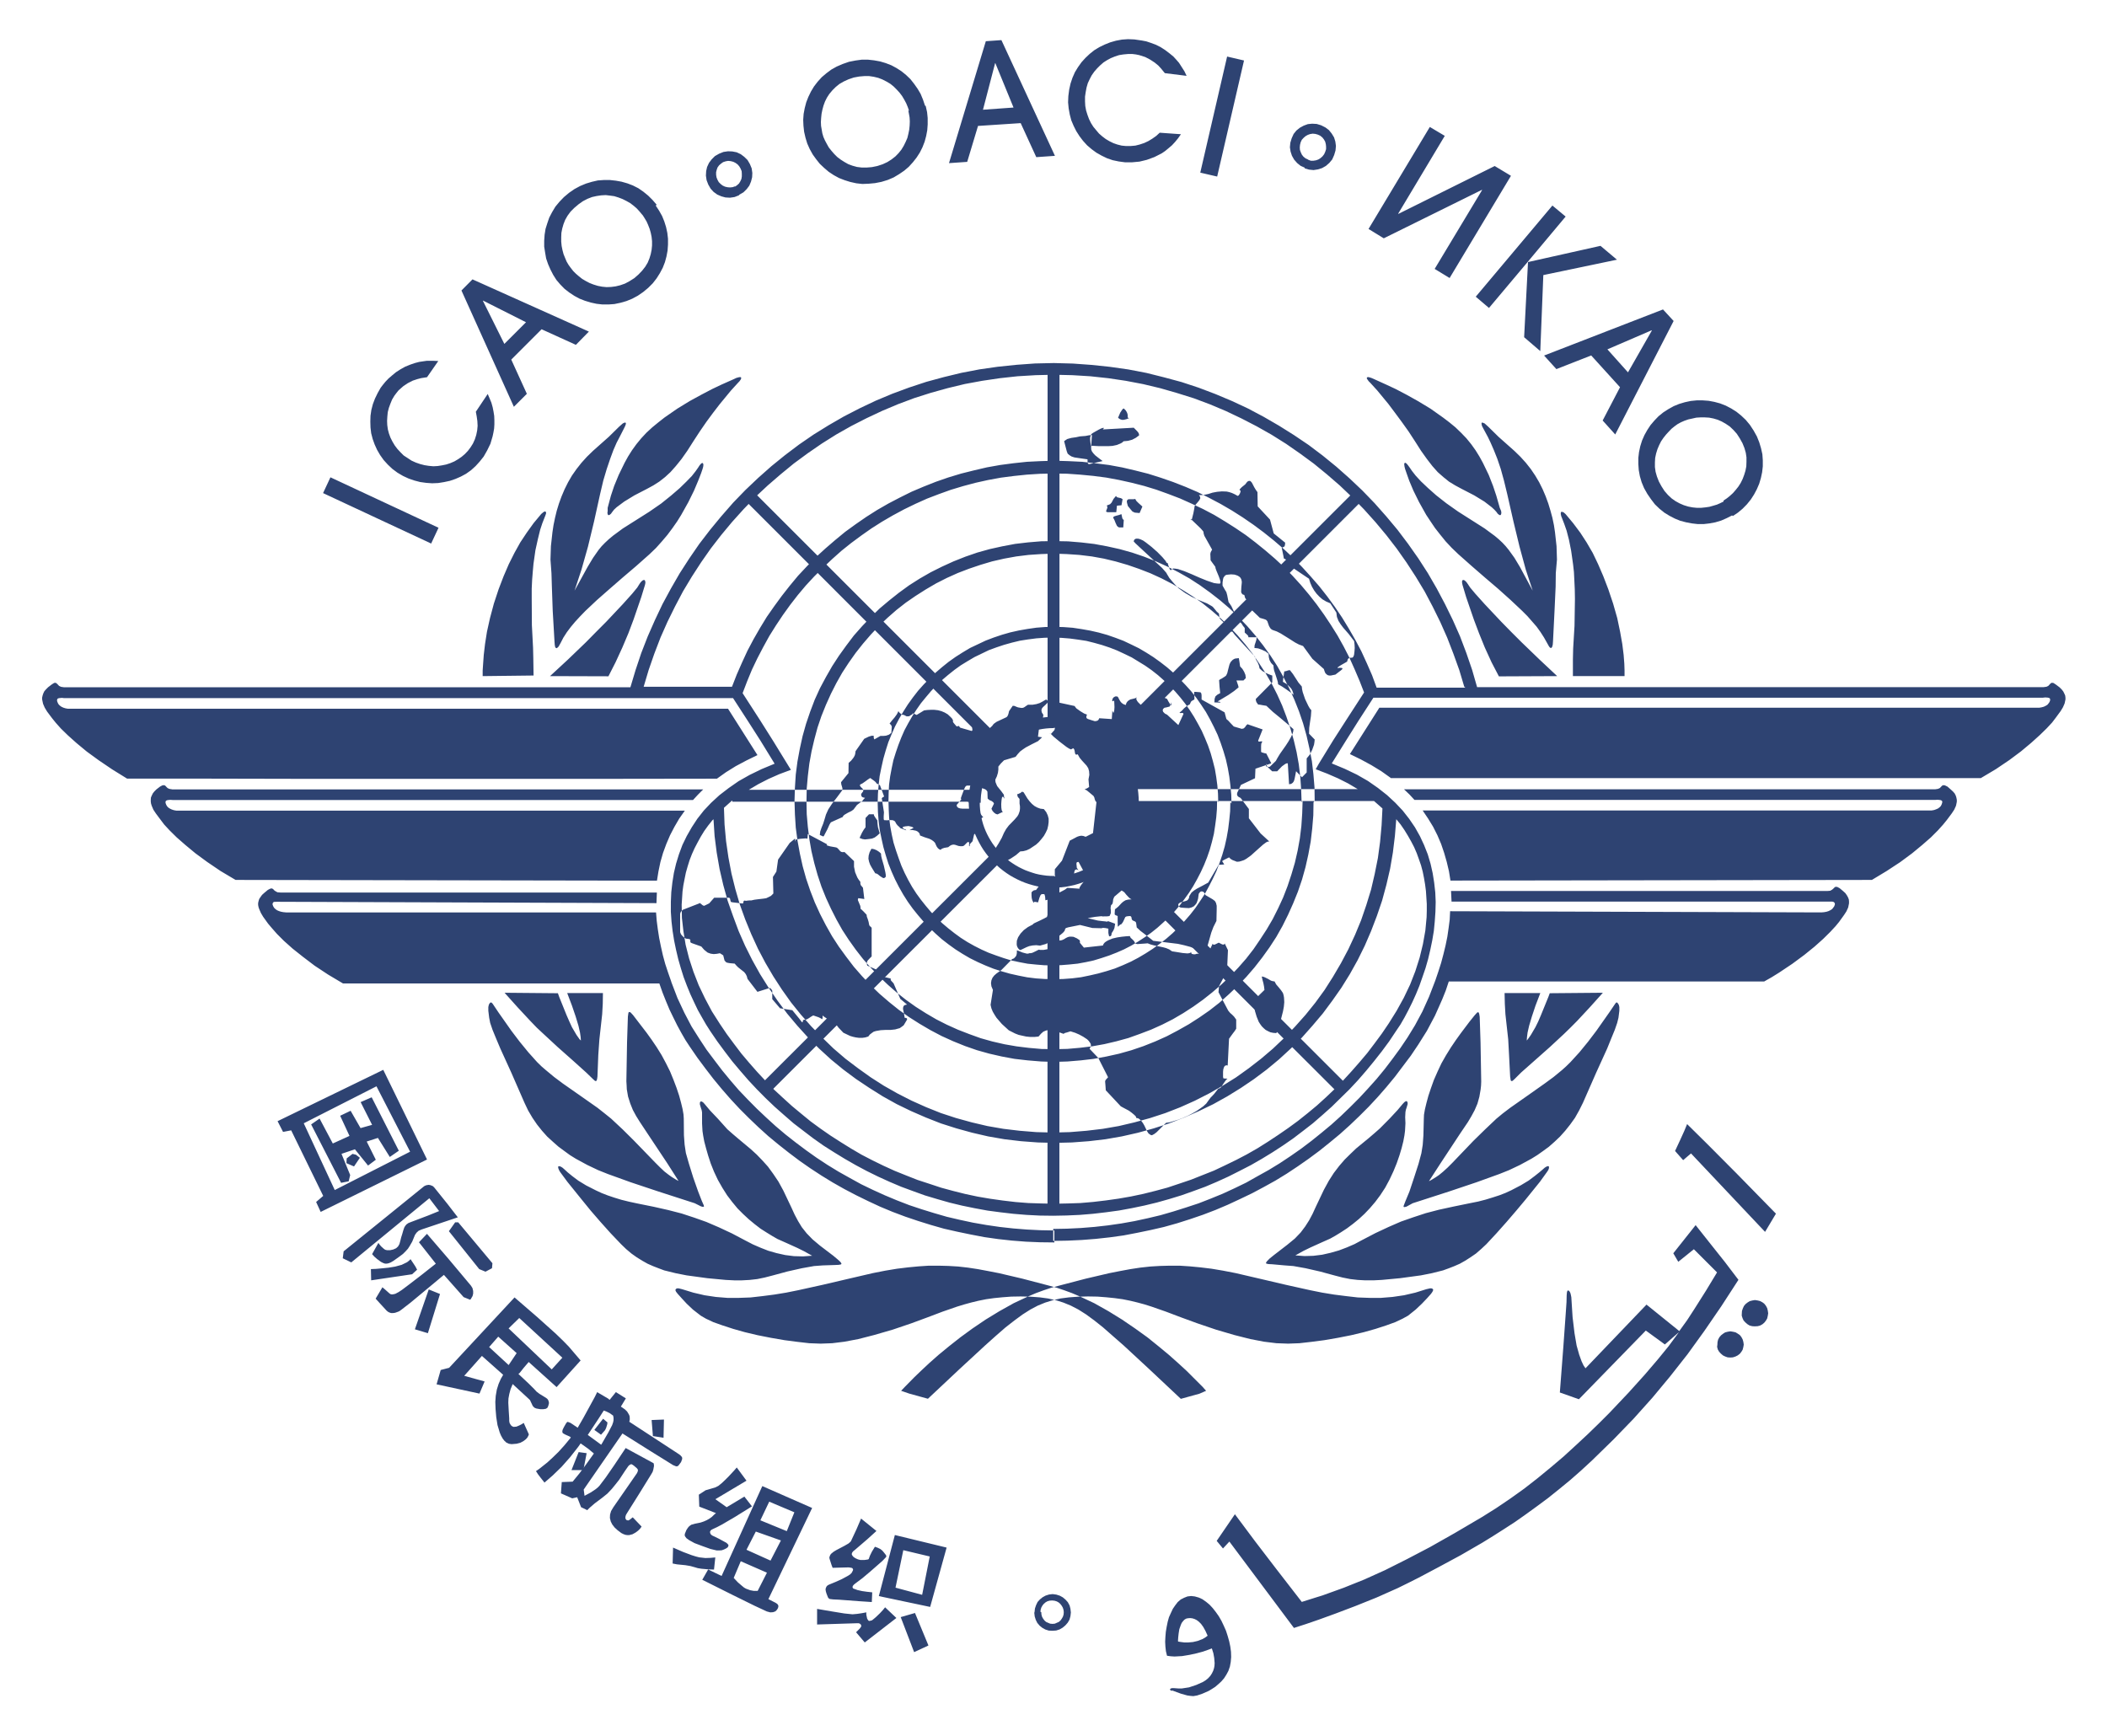
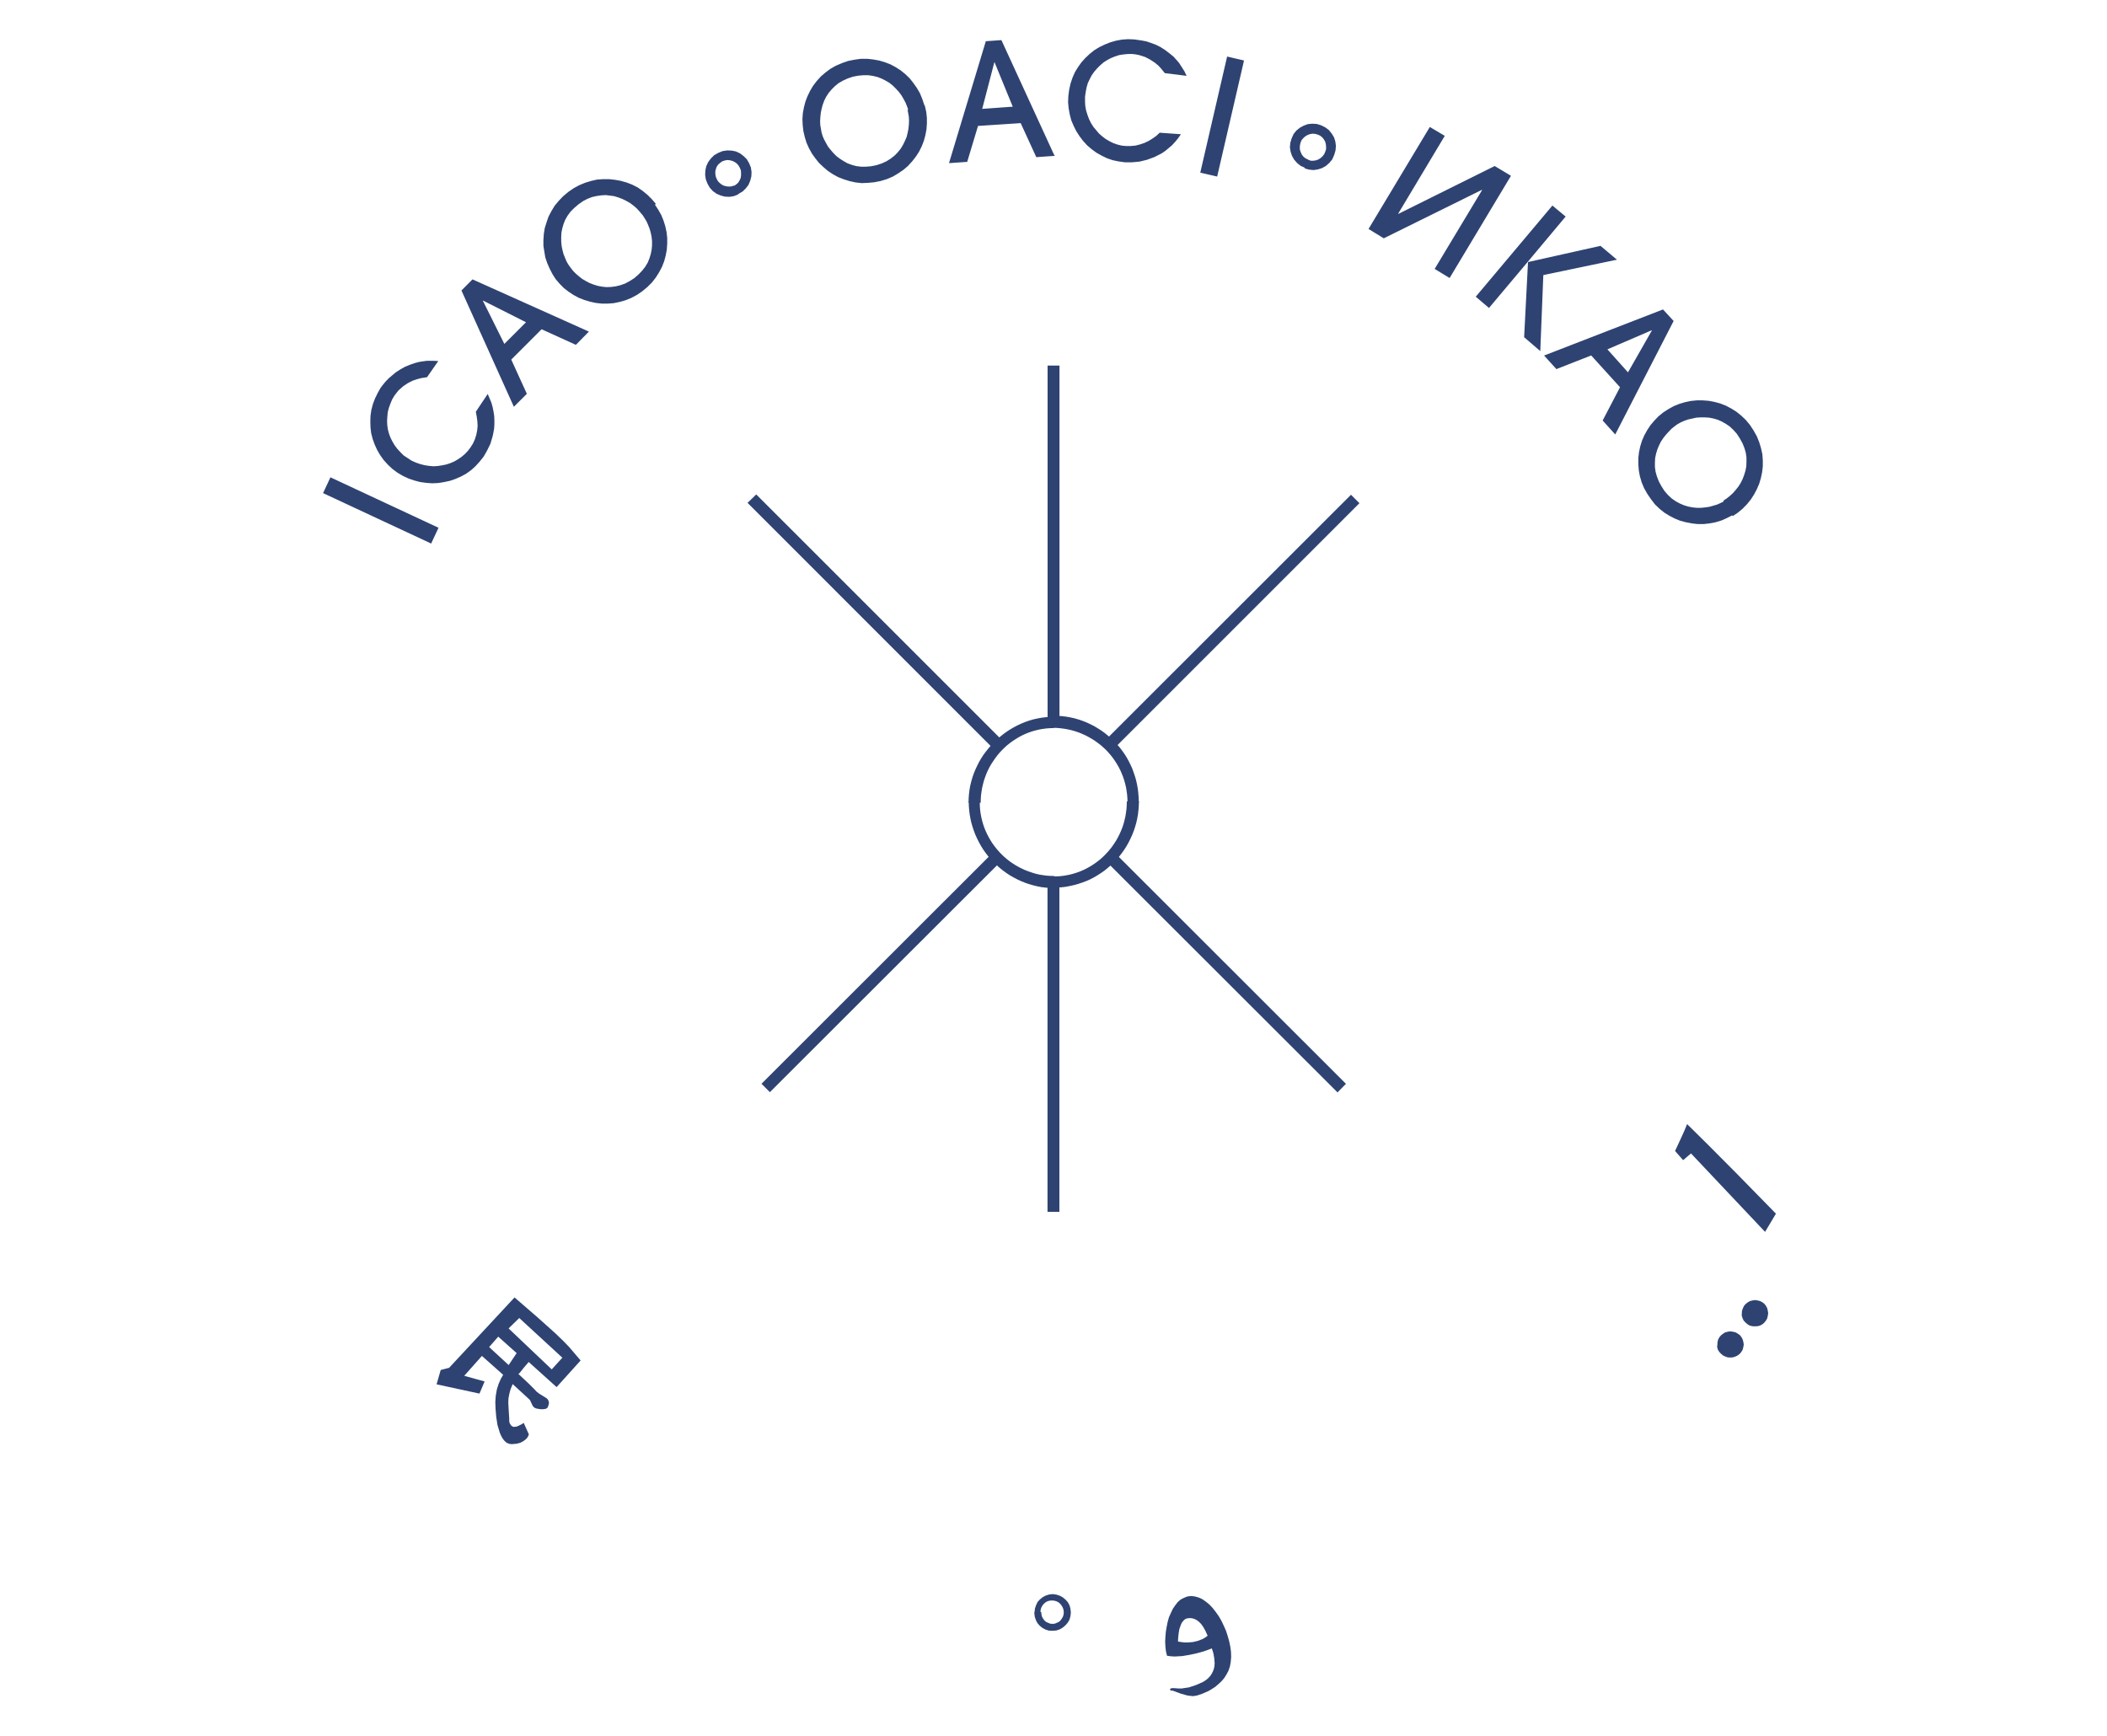
<svg xmlns="http://www.w3.org/2000/svg" width="250" height="206" viewBox="0 0 250 206">
  <g fill="#2E4372">
-     <path fill-rule="evenodd" clip-rule="evenodd" d="M39.208 56.64l12.824 5.986-.875 1.874-12.824-5.987zm12.795-13.8l-.617-.027h-.745l-.89.13-.49.127-.54.182-.64.257-.59.33-.51.33-.46.38-.44.38-.36.38-.31.38-.25.33-.36.64-.31.64-.25.66-.18.69-.1.69-.02.69.02.69.08.69.18.69.23.64.29.64.36.62.42.59.49.54.54.51.62.46.65.38.67.31.67.23.69.18.72.1.7.05.72-.03.69-.11.7-.15.67-.23.64-.28.61-.33.59-.42.54-.49.49-.54.47-.59.41-.72.39-.8.26-.88.1-.47.08-.46.03-.49v-.49l-.02-.51-.08-.51-.1-.51-.15-.54-.21-.51-.23-.54-1.41 2.11.1.54.08.56.03.57-.05.54-.11.54-.16.51-.23.51-.29.46-.31.41-.36.38-.39.33-.41.28-.44.26-.49.21-.49.16-.49.1-.51.08-.52.03-.54-.05-.51-.08-.51-.13-.52-.18-.51-.23-.47-.31-.46-.3-.39-.39-.36-.39-.31-.41-.28-.47-.23-.46-.18-.49-.13-.49-.07-.52-.02-.49.03-.51.05-.52.13-.51.18-.49.2-.49.28-.47.25-.33.25-.31.56-.49.54-.36.57-.29.54-.18.46-.12.7-.11zm7.84-2.03l-2.545-5.115.025-.023 5.09 2.568-2.57 2.57zm10.02-1.466l-13.8-6.193-1.31 1.32 6.22 13.8 1.54-1.54-1.85-4.06 3.598-3.6 4.07 1.85 1.54-1.57zm6.4-13.8l.23.36.23.385.18.41.18.46.13.46.1.49.053.51v.51l-.05.51-.103.51-.154.51-.21.51-.29.48-.36.46-.44.46-.49.43-.57.36-.54.29-.57.2-.54.13-.54.07-.54.02-.52-.05-.52-.1-.52-.16-.46-.18-.44-.23-.44-.26-.39-.31-.36-.31-.31-.31-.29-.37-.26-.36-.23-.39-.18-.43-.18-.44-.13-.49-.1-.49-.05-.52v-.51l.02-.52.1-.52.15-.52.2-.51.28-.49.36-.49.44-.44.52-.44.51-.36.54-.28.54-.21.54-.12.54-.08.54-.03.51.06.51.07.51.16.47.18.46.23.44.25.41.31.36.31.33.36.3.36zm1.645-1.258l-.49-.565-.513-.51-.566-.46-.59-.41-.65-.33-.65-.25-.7-.2-.67-.12-.72-.08h-.7l-.72.05-.7.16-.7.21-.7.29-.67.36-.64.44-.62.52-.52.54-.49.59-.39.65-.34.65-.23.67-.21.67-.11.69-.05.72v.7l.11.7.12.7.23.67.28.64.33.64.38.6.46.54.51.52.57.44.59.39.61.33.64.25.69.21.69.15.7.08h.72l.7-.05.72-.15.7-.2.69-.28.67-.36.64-.44.59-.49.54-.54.46-.59.39-.62.34-.64.26-.67.18-.67.13-.69.05-.72v-.7l-.08-.69-.15-.69-.21-.67-.26-.64-.36-.64-.39-.59zm9.816-1.182l.49-.283.384-.38.31-.41.204-.49.13-.51.024-.51-.077-.54-.21-.51-.28-.48-.39-.38-.41-.31-.49-.23-.52-.1-.51-.02-.54.08-.52.21-.49.28-.39.39-.31.41-.23.49-.11.49-.03.54.08.54.2.52.28.49.36.39.43.31.49.21.48.13.54.03.54-.08.51-.2zm-.488-1.003l-.31.11-.306.03-.283-.02-.31-.07-.28-.13-.233-.18-.23-.23-.155-.28-.11-.28-.05-.31v-.31l.07-.28.1-.28.18-.25.23-.2.25-.18.31-.1.28-.05.31.03.31.08.26.13.25.18.2.23.15.26.13.31.02.31v.31l-.05.31-.13.28-.16.26-.24.21-.26.18zm20.534-9.02l.077.42.078.44.026.47-.02.49-.05.49-.1.49-.12.49-.2.46-.23.47-.28.46-.33.41-.38.39-.46.36-.49.31-.56.26-.64.21-.64.13-.61.05h-.59l-.57-.07-.54-.15-.49-.18-.46-.26-.44-.28-.41-.31-.36-.36-.33-.38-.31-.39-.23-.41-.23-.43-.18-.41-.13-.44-.07-.41-.08-.46-.02-.46.03-.49.05-.49.1-.49.13-.48.18-.49.23-.46.28-.43.36-.43.39-.39.44-.36.52-.3.57-.26.62-.21.65-.12.59-.05h.59l.54.08.54.13.49.19.49.25.44.26.41.33.36.36.33.36.31.41.26.44.23.43.18.44.16.46zm1.978-.56l-.23-.69-.284-.69-.36-.61-.41-.58-.44-.56-.513-.49-.54-.44-.59-.38-.61-.33-.67-.26-.67-.2-.72-.13-.72-.08h-.74l-.74.1-.77.15-.75.26-.72.31-.64.36-.59.44-.54.46-.49.54-.43.56-.36.6-.31.64-.25.64-.18.69-.13.69-.05.7.03.7.08.72.16.7.21.69.29.65.36.65.41.57.43.54.52.49.54.46.59.39.62.34.67.26.67.21.72.16.72.08.75-.03.75-.07.77-.15.75-.23.7-.3.65-.39.6-.41.54-.46.49-.54.44-.56.38-.59.31-.62.26-.67.18-.67.13-.69.05-.69V14l-.07-.69-.16-.72zm6.888.49l1.438-5.52h.026l2.158 5.27-3.622.26zm8.53 5.47L118.82 4.76l-1.85.13-4.37 14.468 2.16-.15 1.284-4.265 5.063-.333 1.85 4.037 2.21-.155zM140.792 9l-.257-.54-.41-.642-.233-.362-.31-.357-.356-.39-.44-.36-.54-.41-.563-.36-.564-.28-.57-.21-.54-.18-.52-.1-.9-.13-.75-.03-.72.05-.7.13-.7.2-.65.26-.64.31-.59.36-.54.43-.52.49-.46.51-.42.59-.36.59-.29.66-.23.69-.16.72-.1.77-.03.74.07.72.13.72.18.69.28.66.31.62.39.61.41.54.49.54.54.46.56.41.62.35.64.31.67.23.72.15.74.1h.85l.87-.08.87-.21.9-.33.87-.44.41-.28.41-.34.39-.33.38-.41.36-.44.33-.47-2.52-.18-.41.38-.47.33-.46.28-.49.23-.54.18-.52.13-.57.05h-.54l-.51-.05-.52-.13-.46-.16-.47-.23-.44-.26-.41-.31-.39-.34-.33-.39-.34-.41-.28-.44-.24-.49-.18-.49-.16-.51-.1-.54-.03-.54v-.57l.08-.54.1-.54.15-.52.23-.49.23-.44.31-.44.34-.39.36-.36.39-.34.44-.28.43-.23.49-.2.49-.16.51-.08.54-.05h.54l.41.05.39.08.72.23.59.31.52.34.44.36.33.36.44.54zm6.813-1.822L144.42 20.95l-2.005-.464L145.6 6.71zm7.168 12.795l.538.153.54.056.52-.08.49-.153.46-.26.41-.36.34-.41.23-.52.16-.54.05-.54-.07-.52-.15-.49-.28-.46-.33-.41-.41-.31-.51-.26-.53-.16-.54-.03-.51.05-.49.18-.46.25-.41.33-.33.41-.23.51-.16.53-.05.54.08.51.16.49.26.46.36.41.41.33.52.23zm.41-1.053l-.282-.13-.25-.205-.18-.23-.13-.28-.1-.284-.02-.3.03-.31.08-.31.13-.28.21-.23.23-.2.26-.15.28-.1.31-.05.31.03.29.08.29.13.26.21.18.23.15.26.08.31.03.28v.31l-.1.31-.13.29-.2.26-.23.2-.25.16-.28.1-.31.05h-.31l-.28-.1zm7.197 8.25l7.272-12.104 1.773 1.055-5.526 9.23.02.03 11.43-5.68 1.93 1.16L172 32.99l-1.774-1.08 5.627-9.356-.025-.025-11.64 5.75zm20.378 14.492l.36-9.02 8.736-1.826-1.952-1.643-8.608 1.925-.026-.026 4.498-5.374-1.57-1.308-9.095 10.817 1.57 1.336 4.6-5.473.03.025-.46 8.92zm7.966-.208l5.244-2.26.026.03-2.83 4.96-2.44-2.726zm.925 10.105l6.93-13.47-1.26-1.37-14.11 5.47 1.46 1.61 4.13-1.62 3.42 3.77-2.06 3.95 1.46 1.62zm12.87 7.94l-.39.2-.41.18-.44.13-.46.13-.49.07-.49.05h-.52l-.49-.05-.52-.1-.52-.16-.49-.21-.48-.26-.47-.33-.44-.41-.41-.47-.36-.56-.31-.57-.23-.59-.16-.56-.08-.57v-.54l.03-.54.11-.52.16-.52.2-.47.23-.46.28-.41.31-.39.33-.36.33-.34.36-.29.36-.26.39-.21.41-.18.46-.16.46-.1.49-.11.49-.03h.51l.52.03.51.1.51.15.48.21.49.28.46.31.43.41.41.46.36.56.31.56.23.57.16.56.08.54v.54l-.02.54-.1.51-.15.49-.18.48-.23.47-.28.44-.31.39-.33.38-.36.33-.39.31-.39.26zm1.08 1.74l.61-.41.56-.47.51-.52.46-.57.38-.59.33-.62.28-.65.2-.67.15-.7.08-.7v-.72l-.05-.71-.16-.72-.21-.7-.28-.7-.39-.7-.44-.67-.49-.59-.54-.51-.57-.46-.62-.39-.65-.34-.67-.26-.67-.18-.69-.13-.7-.05h-.72l-.7.07-.7.15-.67.2-.64.26-.65.36-.59.38-.57.46-.49.51-.46.54-.39.59-.34.61-.28.64-.21.67-.15.7-.08.69v.72l.05.72.13.72.21.72.29.7.39.69.44.64.46.6.54.52.57.46.62.38.64.33.64.26.69.18.69.13.7.08h.69l.69-.08.7-.13.7-.21.64-.28.65-.33zM58.04 159.85l2.312 2.132.95-1.416-2.185-1.954-1.08 1.235zm3.47 3.185l1.232 1.157.616.612.31.334.34.258.796.49.154.127.1.156.05.15.03.18-.077.31-.1.23-.18.13-.3.05h-.38l-.46-.08-.2-.08-.15-.13-.1-.13-.07-.16-.15-.31-.08-.18-.13-.13-1.93-1.78-.25.61-.15.56-.1.54-.02.49.05.95.06.93v.31l.05.25.11.18.1.13.13.08.13.05.34-.03.31-.13.26-.13.29-.18.61 1.36-.07.18-.11.2-.18.2-.26.2-.36.2-.48.13-.59.05-.33-.05-.28-.13-.25-.23-.2-.26-.2-.36-.15-.36-.13-.44-.13-.43-.15-.95-.08-.95-.03-.85.05-.72.13-.75.21-.67.26-.59.28-.49-2.52-2.24-2.1 2.36 2.42.67-.61 1.44-5.09-1.1.49-1.7 1-.26 7.76-8.35 2.73 2.36 2.15 1.93.9.87.67.69 1.18 1.38.21.25-2.85 3.16-3.31-2.98-.59.69-.49.62zm-1.158-5.395l5.113 4.857 1.26-1.388-5.114-4.71-1.26 1.23zm62.397 33.665l.05-.438.13-.386.18-.38.28-.31.31-.25.36-.2.41-.13.43-.05.44.06.41.13.36.2.31.26.28.31.21.39.1.39.05.44-.05.44-.11.41-.21.36-.29.33-.31.26-.36.21-.41.13-.44.03-.44-.02-.41-.13-.36-.2-.31-.25-.28-.33-.18-.36-.13-.41-.05-.44zm.8 0l.02.28.07.26.13.23.15.205.2.18.23.103.25.105.28.027.28-.026.25-.11.23-.1.2-.18.15-.21.13-.23.08-.26.02-.28-.03-.26-.08-.26-.13-.23-.16-.21-.2-.18-.23-.13-.26-.08-.29-.03-.29.02-.26.07-.23.13-.21.18-.16.2-.13.23-.08.26-.03.25zm15.54 9.354l-.16-.05-.08-.08-.03-.08.05-.05.08-.05.13-.03h.2l.25.02.31.02h.39l.85-.13.87-.29.8-.36.33-.21.28-.23.26-.29.18-.28.15-.31.1-.31.05-.28.02-.31-.05-.62-.1-.56-.18-.57-.49.18-.57.2-.75.2-.82.18-.9.15-.9.05-.46-.03-.43-.06-.13-.54-.06-.54-.03-.59.03-.59.05-.59.1-.59.12-.59.15-.54.23-.51.23-.49.28-.41.3-.39.36-.31.39-.2.41-.16.43-.05.44.05.46.13.44.2.44.31.41.34.38.41.36.46.36.51.31.54.28.59.26.59.2.62.18.64.13.62.08.61.02.62-.05.59-.1.54-.18.52-.23.43-.28.44-.33.38-.36.33-.36.31-.39.25-.38.23-.75.33-.62.21-.46.08-.36-.03-.36-.05-.75-.21-1.11-.41zm.72-5.86l.33.05.38.05h.47l.56-.05.56-.13.59-.23.31-.18.28-.21-.26-.57-.26-.47-.26-.36-.26-.26-.25-.19-.26-.13-.26-.08-.26-.03-.28.02-.21.05-.21.13-.16.18-.15.2-.1.23-.18.51-.08.51-.05.46-.03.44zm63.96-35.21l.02-.34.07-.29.15-.28.2-.23.23-.18.25-.16.31-.08.31-.05.31.05.31.07.25.15.26.18.18.23.15.28.08.28.05.33-.05.3-.08.31-.15.25-.18.23-.26.2-.26.13-.31.1-.31.02-.31-.02-.31-.11-.26-.13-.24-.21-.21-.23-.15-.26-.08-.31zm2.9-3.7l.02-.33.1-.29.13-.29.2-.24.23-.18.26-.16.31-.08.31-.05.33.05.28.07.28.15.23.18.18.23.15.28.07.28.05.33-.05.31-.07.3-.15.26-.18.23-.23.2-.29.16-.28.07-.34.02-.31-.02-.31-.08-.26-.16-.24-.21-.21-.23-.12-.26-.1-.31zm2.77-9.64h.05-.03zm-10.69-9.67l.61-1.31.49-1.08.33-.8 2.44 2.41 3.55 3.57 4.55 4.65-1.29 2.16-8.79-9.31-.93.8zm-108.4-7.97l27.37-27.35.46.54.51.49-27.34 27.31-1-1zm27.55-39.73L88.7 59.67l1.03-1 29.22 29.22-.515.486-.515.513zm6.4-3.16V43.38h1.41v42.35l-.72-.052-.7.052zm6.78 2.19l29.22-29.2 1 1-29.2 29.2-.49-.52-.54-.49zm1.23 13.33l27.39 27.37-1 1.02-27.4-27.37.51-.49.48-.54zm-6.61 3.44v39.12h-1.41v-39.1l.69.02.72-.03z" />
+     <path fill-rule="evenodd" clip-rule="evenodd" d="M39.208 56.64l12.824 5.986-.875 1.874-12.824-5.987zm12.795-13.8l-.617-.027h-.745l-.89.13-.49.127-.54.182-.64.257-.59.33-.51.33-.46.38-.44.38-.36.38-.31.38-.25.33-.36.64-.31.64-.25.66-.18.69-.1.69-.02.69.02.69.08.69.18.69.23.64.29.64.36.62.42.59.49.54.54.51.62.46.65.38.67.31.67.23.69.18.72.1.7.05.72-.03.69-.11.7-.15.67-.23.64-.28.61-.33.59-.42.54-.49.49-.54.47-.59.41-.72.39-.8.26-.88.1-.47.08-.46.03-.49v-.49l-.02-.51-.08-.51-.1-.51-.15-.54-.21-.51-.23-.54-1.41 2.11.1.54.08.56.03.57-.05.54-.11.54-.16.51-.23.51-.29.46-.31.41-.36.38-.39.33-.41.28-.44.26-.49.21-.49.16-.49.1-.51.08-.52.03-.54-.05-.51-.08-.51-.13-.52-.18-.51-.23-.47-.31-.46-.3-.39-.39-.36-.39-.31-.41-.28-.47-.23-.46-.18-.49-.13-.49-.07-.52-.02-.49.03-.51.05-.52.13-.51.18-.49.2-.49.28-.47.25-.33.25-.31.56-.49.54-.36.57-.29.54-.18.46-.12.7-.11zm7.84-2.03l-2.545-5.115.025-.023 5.09 2.568-2.57 2.57zm10.02-1.466l-13.8-6.193-1.31 1.32 6.22 13.8 1.54-1.54-1.85-4.06 3.598-3.6 4.07 1.85 1.54-1.57zm6.4-13.8l.23.36.23.385.18.41.18.46.13.46.1.49.053.51v.51l-.05.51-.103.51-.154.51-.21.51-.29.48-.36.46-.44.46-.49.43-.57.36-.54.29-.57.2-.54.13-.54.07-.54.02-.52-.05-.52-.1-.52-.16-.46-.18-.44-.23-.44-.26-.39-.31-.36-.31-.31-.31-.29-.37-.26-.36-.23-.39-.18-.43-.18-.44-.13-.49-.1-.49-.05-.52v-.51l.02-.52.1-.52.15-.52.2-.51.28-.49.36-.49.44-.44.52-.44.51-.36.54-.28.54-.21.54-.12.54-.08.54-.03.51.06.51.07.51.16.47.18.46.23.44.25.41.31.36.31.33.36.3.36m1.645-1.258l-.49-.565-.513-.51-.566-.46-.59-.41-.65-.33-.65-.25-.7-.2-.67-.12-.72-.08h-.7l-.72.05-.7.16-.7.21-.7.29-.67.36-.64.44-.62.52-.52.54-.49.59-.39.65-.34.65-.23.67-.21.67-.11.69-.05.72v.7l.11.7.12.7.23.67.28.64.33.64.38.6.46.54.51.52.57.44.59.39.61.33.64.25.69.21.69.15.7.08h.72l.7-.05.72-.15.7-.2.69-.28.67-.36.64-.44.59-.49.54-.54.46-.59.39-.62.34-.64.26-.67.18-.67.13-.69.05-.72v-.7l-.08-.69-.15-.69-.21-.67-.26-.64-.36-.64-.39-.59zm9.816-1.182l.49-.283.384-.38.31-.41.204-.49.13-.51.024-.51-.077-.54-.21-.51-.28-.48-.39-.38-.41-.31-.49-.23-.52-.1-.51-.02-.54.08-.52.21-.49.28-.39.39-.31.41-.23.49-.11.49-.03.54.08.54.2.52.28.49.36.39.43.31.49.21.48.13.54.03.54-.08.51-.2zm-.488-1.003l-.31.11-.306.03-.283-.02-.31-.07-.28-.13-.233-.18-.23-.23-.155-.28-.11-.28-.05-.31v-.31l.07-.28.1-.28.18-.25.23-.2.25-.18.31-.1.28-.05.31.03.31.08.26.13.25.18.2.23.15.26.13.31.02.31v.31l-.05.31-.13.28-.16.26-.24.21-.26.18zm20.534-9.02l.077.42.078.44.026.47-.02.49-.05.49-.1.49-.12.49-.2.46-.23.47-.28.46-.33.41-.38.39-.46.36-.49.31-.56.26-.64.21-.64.13-.61.05h-.59l-.57-.07-.54-.15-.49-.18-.46-.26-.44-.28-.41-.31-.36-.36-.33-.38-.31-.39-.23-.41-.23-.43-.18-.41-.13-.44-.07-.41-.08-.46-.02-.46.03-.49.05-.49.1-.49.13-.48.18-.49.23-.46.28-.43.36-.43.39-.39.44-.36.52-.3.57-.26.62-.21.65-.12.59-.05h.59l.54.08.54.13.49.19.49.25.44.26.41.33.36.36.33.36.31.41.26.44.23.43.18.44.16.46zm1.978-.56l-.23-.69-.284-.69-.36-.61-.41-.58-.44-.56-.513-.49-.54-.44-.59-.38-.61-.33-.67-.26-.67-.2-.72-.13-.72-.08h-.74l-.74.1-.77.15-.75.26-.72.31-.64.36-.59.44-.54.46-.49.54-.43.56-.36.6-.31.64-.25.64-.18.69-.13.69-.05.7.03.7.08.72.16.7.21.69.29.65.36.65.41.57.43.54.52.49.54.46.59.39.62.34.67.26.67.21.72.16.72.08.75-.03.75-.07.77-.15.75-.23.7-.3.65-.39.6-.41.54-.46.49-.54.44-.56.38-.59.31-.62.26-.67.18-.67.13-.69.05-.69V14l-.07-.69-.16-.72zm6.888.49l1.438-5.52h.026l2.158 5.27-3.622.26zm8.53 5.47L118.82 4.76l-1.85.13-4.37 14.468 2.16-.15 1.284-4.265 5.063-.333 1.85 4.037 2.21-.155zM140.792 9l-.257-.54-.41-.642-.233-.362-.31-.357-.356-.39-.44-.36-.54-.41-.563-.36-.564-.28-.57-.21-.54-.18-.52-.1-.9-.13-.75-.03-.72.05-.7.13-.7.2-.65.26-.64.31-.59.36-.54.43-.52.49-.46.51-.42.59-.36.59-.29.66-.23.69-.16.72-.1.77-.03.74.07.72.13.72.18.69.28.66.31.62.39.61.41.54.49.54.54.46.56.41.62.35.64.31.67.23.72.15.74.1h.85l.87-.08.87-.21.9-.33.87-.44.41-.28.41-.34.39-.33.38-.41.36-.44.33-.47-2.52-.18-.41.38-.47.33-.46.28-.49.23-.54.18-.52.13-.57.05h-.54l-.51-.05-.52-.13-.46-.16-.47-.23-.44-.26-.41-.31-.39-.34-.33-.39-.34-.41-.28-.44-.24-.49-.18-.49-.16-.51-.1-.54-.03-.54v-.57l.08-.54.1-.54.15-.52.23-.49.23-.44.31-.44.34-.39.36-.36.39-.34.44-.28.43-.23.49-.2.49-.16.51-.08.54-.05h.54l.41.05.39.08.72.23.59.31.52.34.44.36.33.36.44.54zm6.813-1.822L144.42 20.95l-2.005-.464L145.6 6.71zm7.168 12.795l.538.153.54.056.52-.08.49-.153.46-.26.41-.36.34-.41.23-.52.16-.54.05-.54-.07-.52-.15-.49-.28-.46-.33-.41-.41-.31-.51-.26-.53-.16-.54-.03-.51.05-.49.18-.46.25-.41.33-.33.41-.23.51-.16.53-.05.54.08.51.16.49.26.46.36.41.41.33.52.23zm.41-1.053l-.282-.13-.25-.205-.18-.23-.13-.28-.1-.284-.02-.3.03-.31.08-.31.13-.28.21-.23.23-.2.26-.15.28-.1.31-.05.31.03.29.08.29.13.26.21.18.23.15.26.08.31.03.28v.31l-.1.31-.13.29-.2.26-.23.2-.25.16-.28.1-.31.05h-.31l-.28-.1zm7.197 8.25l7.272-12.104 1.773 1.055-5.526 9.23.02.03 11.43-5.68 1.93 1.16L172 32.99l-1.774-1.08 5.627-9.356-.025-.025-11.64 5.75zm20.378 14.492l.36-9.02 8.736-1.826-1.952-1.643-8.608 1.925-.026-.026 4.498-5.374-1.57-1.308-9.095 10.817 1.57 1.336 4.6-5.473.03.025-.46 8.92zm7.966-.208l5.244-2.26.026.03-2.83 4.96-2.44-2.726zm.925 10.105l6.93-13.47-1.26-1.37-14.11 5.47 1.46 1.61 4.13-1.62 3.42 3.77-2.06 3.95 1.46 1.62zm12.87 7.94l-.39.2-.41.18-.44.13-.46.13-.49.07-.49.05h-.52l-.49-.05-.52-.1-.52-.16-.49-.21-.48-.26-.47-.33-.44-.41-.41-.47-.36-.56-.31-.57-.23-.59-.16-.56-.08-.57v-.54l.03-.54.11-.52.16-.52.2-.47.23-.46.28-.41.31-.39.33-.36.33-.34.36-.29.36-.26.39-.21.41-.18.46-.16.46-.1.49-.11.49-.03h.51l.52.03.51.1.51.15.48.21.49.28.46.31.43.41.41.46.36.56.31.56.23.57.16.56.08.54v.54l-.02.54-.1.51-.15.49-.18.48-.23.47-.28.44-.31.39-.33.38-.36.33-.39.31-.39.26zm1.08 1.74l.61-.41.56-.47.51-.52.46-.57.38-.59.33-.62.28-.65.2-.67.15-.7.08-.7v-.72l-.05-.71-.16-.72-.21-.7-.28-.7-.39-.7-.44-.67-.49-.59-.54-.51-.57-.46-.62-.39-.65-.34-.67-.26-.67-.18-.69-.13-.7-.05h-.72l-.7.07-.7.15-.67.2-.64.26-.65.36-.59.38-.57.46-.49.51-.46.54-.39.59-.34.61-.28.64-.21.67-.15.7-.08.69v.72l.05.72.13.72.21.72.29.7.39.69.44.64.46.6.54.52.57.46.62.38.64.33.64.26.69.18.69.13.7.08h.69l.69-.08.7-.13.7-.21.64-.28.65-.33zM58.04 159.85l2.312 2.132.95-1.416-2.185-1.954-1.08 1.235zm3.47 3.185l1.232 1.157.616.612.31.334.34.258.796.49.154.127.1.156.05.15.03.18-.077.31-.1.23-.18.13-.3.05h-.38l-.46-.08-.2-.08-.15-.13-.1-.13-.07-.16-.15-.31-.08-.18-.13-.13-1.93-1.78-.25.61-.15.56-.1.54-.02.49.05.95.06.93v.31l.05.25.11.18.1.13.13.08.13.05.34-.03.31-.13.26-.13.29-.18.61 1.36-.07.18-.11.2-.18.2-.26.2-.36.2-.48.13-.59.05-.33-.05-.28-.13-.25-.23-.2-.26-.2-.36-.15-.36-.13-.44-.13-.43-.15-.95-.08-.95-.03-.85.05-.72.13-.75.21-.67.26-.59.28-.49-2.52-2.24-2.1 2.36 2.42.67-.61 1.44-5.09-1.1.49-1.7 1-.26 7.76-8.35 2.73 2.36 2.15 1.93.9.87.67.69 1.18 1.38.21.25-2.85 3.16-3.31-2.98-.59.69-.49.62zm-1.158-5.395l5.113 4.857 1.26-1.388-5.114-4.71-1.26 1.23zm62.397 33.665l.05-.438.13-.386.18-.38.28-.31.31-.25.36-.2.41-.13.43-.05.44.06.41.13.36.2.31.26.28.31.21.39.1.39.05.44-.05.44-.11.41-.21.36-.29.33-.31.26-.36.21-.41.13-.44.03-.44-.02-.41-.13-.36-.2-.31-.25-.28-.33-.18-.36-.13-.41-.05-.44zm.8 0l.02.28.07.26.13.23.15.205.2.18.23.103.25.105.28.027.28-.026.25-.11.23-.1.2-.18.15-.21.13-.23.08-.26.02-.28-.03-.26-.08-.26-.13-.23-.16-.21-.2-.18-.23-.13-.26-.08-.29-.03-.29.02-.26.07-.23.13-.21.18-.16.2-.13.23-.08.26-.03.25zm15.54 9.354l-.16-.05-.08-.08-.03-.08.05-.05.08-.05.13-.03h.2l.25.02.31.02h.39l.85-.13.87-.29.8-.36.33-.21.28-.23.26-.29.18-.28.15-.31.1-.31.05-.28.02-.31-.05-.62-.1-.56-.18-.57-.49.18-.57.2-.75.2-.82.18-.9.15-.9.05-.46-.03-.43-.06-.13-.54-.06-.54-.03-.59.03-.59.05-.59.1-.59.12-.59.15-.54.23-.51.23-.49.28-.41.3-.39.36-.31.39-.2.41-.16.43-.05.44.05.46.13.44.2.44.31.41.34.38.41.36.46.36.51.31.54.28.59.26.59.2.62.18.64.13.62.08.61.02.62-.05.59-.1.54-.18.52-.23.43-.28.44-.33.38-.36.33-.36.31-.39.25-.38.23-.75.33-.62.21-.46.08-.36-.03-.36-.05-.75-.21-1.11-.41zm.72-5.86l.33.05.38.05h.47l.56-.05.56-.13.59-.23.31-.18.28-.21-.26-.57-.26-.47-.26-.36-.26-.26-.25-.19-.26-.13-.26-.08-.26-.03-.28.02-.21.05-.21.13-.16.18-.15.2-.1.23-.18.51-.08.51-.05.46-.03.44zm63.96-35.21l.02-.34.07-.29.15-.28.2-.23.23-.18.25-.16.31-.08.31-.05.31.05.31.07.25.15.26.18.18.23.15.28.08.28.05.33-.05.3-.08.31-.15.25-.18.23-.26.2-.26.13-.31.1-.31.02-.31-.02-.31-.11-.26-.13-.24-.21-.21-.23-.15-.26-.08-.31zm2.9-3.7l.02-.33.1-.29.13-.29.2-.24.23-.18.26-.16.31-.08.31-.05.33.05.28.07.28.15.23.18.18.23.15.28.07.28.05.33-.05.31-.07.3-.15.26-.18.23-.23.2-.29.16-.28.07-.34.02-.31-.02-.31-.08-.26-.16-.24-.21-.21-.23-.12-.26-.1-.31zm2.77-9.64h.05-.03zm-10.69-9.67l.61-1.31.49-1.08.33-.8 2.44 2.41 3.55 3.57 4.55 4.65-1.29 2.16-8.79-9.31-.93.8zm-108.4-7.97l27.37-27.35.46.54.51.49-27.34 27.31-1-1zm27.55-39.73L88.7 59.67l1.03-1 29.22 29.22-.515.486-.515.513zm6.4-3.16V43.38h1.41v42.35l-.72-.052-.7.052zm6.78 2.19l29.22-29.2 1 1-29.2 29.2-.49-.52-.54-.49zm1.23 13.33l27.39 27.37-1 1.02-27.4-27.37.51-.49.48-.54zm-6.61 3.44v39.12h-1.41v-39.1l.69.02.72-.03z" />
    <path d="M125.013 84.96zm0 0v1.438l-.452.01-.44.035-.44.058-.43.08-.42.1-.41.12-.4.14-.39.16-.39.18-.37.2-.36.22-.35.23-.34.25-.33.26-.31.28-.3.3-.29.31-.27.32-.25.34-.24.35-.23.35-.21.37-.19.38-.17.39-.15.4-.14.41-.11.42-.1.43-.07.43-.06.44-.03.44-.01.46h-1.44l.01-.52.04-.52.06-.5.09-.5.12-.49.14-.48.16-.47.19-.46.21-.45.22-.44.25-.43.27-.42.29-.39.31-.39.32-.37.33-.35.36-.34.37-.32.39-.31.4-.29.41-.27.43-.25.44-.23.45-.21.47-.19.48-.17.48-.14.5-.11.5-.09.51-.06.52-.04.52-.01zM114.81 95.188zm0 0h1.44l.01.455.033.445.058.438.08.432.1.426.12.42.14.408.16.397.18.39.2.38.21.36.23.36.25.34.26.33.28.32.29.3.3.29.32.27.33.26.35.24.36.23.37.21.38.19.39.18.4.15.41.14.42.13.43.1.43.07.45.06.45.03.46.01v1.44l-.52-.02-.51-.04-.51-.06-.5-.1-.49-.12-.48-.14-.47-.16-.47-.19-.45-.21-.44-.23-.42-.24-.41-.27-.4-.29-.39-.31-.37-.33-.36-.34-.34-.36-.32-.37-.3-.39-.29-.41-.26-.42-.24-.43-.22-.44-.21-.46-.18-.47-.16-.48-.14-.48-.11-.5-.09-.5-.06-.51-.04-.52-.01-.52zm10.203 10.254zm0 0v-1.44l.456-.01.44-.033.44-.06.43-.08.42-.1.41-.12.41-.14.39-.16.39-.18.37-.2.37-.22.35-.23.34-.25.33-.26.31-.28.3-.3.29-.31.27-.32.26-.34.24-.35.23-.36.21-.38.19-.38.17-.39.16-.4.13-.41.11-.42.1-.43.07-.44.06-.44.03-.45.01-.45h1.44l-.02.52-.04.52-.06.51-.09.5-.11.49-.14.48-.16.48-.18.46-.21.46-.22.44-.24.43-.27.42-.28.4-.3.39-.32.37-.34.36-.36.34-.37.32-.38.31-.4.28-.42.27-.42.25-.44.23-.46.2-.47.18-.48.16-.49.14-.5.11-.51.1-.51.06-.53.03-.52.02zm10.203-10.254zm0 0h-1.438l-.01-.453-.035-.443-.058-.438-.072-.432-.1-.422-.117-.417-.136-.406-.158-.397-.17-.39-.196-.38-.21-.365-.23-.357-.24-.345-.26-.334-.277-.32-.29-.31-.31-.29-.32-.28-.34-.26-.35-.25-.36-.23-.37-.21-.38-.2-.4-.18-.39-.16-.41-.14-.42-.12-.43-.1-.44-.08-.45-.06-.44-.04-.46-.01v-1.44l.52.01.52.04.51.06.5.09.5.11.48.14.47.16.46.18.45.21.44.22.42.25.42.27.4.28.38.31.37.32.36.34.34.35.32.37.3.39.29.4.26.41.24.43.22.44.21.45.17.47.16.47.14.48.11.5.09.5.06.51.04.51.02.52z" />
-     <path fill-rule="evenodd" clip-rule="evenodd" d="M144.544 95.188l-.025-1.003-.08-1.002-.13-.977-.16-.952-.24-.95-.26-.925-.31-.9-.36-.88-.39-.88-.44-.82-.47-.83-.51-.8-.54-.77-.57-.72-.62-.72-.64-.67-.7-.65-.7-.62-.75-.59-.77-.54-.8-.49-.8-.49-.85-.41-.88-.41-.87-.34-.93-.31-.93-.26-.92-.23-.98-.15-.98-.13-1-.08-1-.03-1 .02-.98.07-1 .13-.95.15-.95.23-.93.26-.9.3-.9.33-.85.41-.85.41-.83.49-.8.49-.75.54-.74.59-.72.61-.67.64-.64.67-.61.72-.59.72-.54.77-.51.8-.47.82-.44.82-.38.87-.34.87-.31.9-.29.93-.2.95-.18.95-.13.98-.05 1-.02 1 .03 1 .05.98.13.98.18.98.21.95.29.93.31.9.33.9.38.85.43.85.46.82.51.79.54.74.59.74.61.72.65.67.66.64.72.61.75.59.74.54.8.51.82.46.85.43.85.38.9.33.9.31.92.28.95.2.95.18 1 .1.97.08 1 .02 1-.03 1-.08.97-.1.98-.18.92-.2.92-.28.93-.31.87-.34.87-.38.85-.44.8-.47.8-.52.77-.54.74-.59.69-.62.7-.64.64-.67.62-.72.56-.75.54-.75.51-.8.46-.82.44-.85.39-.85.36-.9.31-.9.26-.93.23-.95.15-.98.13-.97.08-.98.02-1zm1.44 0l-.026 1.08-.103 1.053-.13 1.06-.18 1.03-.23 1.03-.283.98-.332.98-.362.95-.437.93-.46.9-.49.9-.56.85-.56.82-.61.78-.67.77-.69.72-.71.7-.77.67-.8.62-.82.59-.84.54-.88.52-.9.47-.92.41-.95.39-.98.31-1 .28-1 .23-1.02.21-1.05.13-1.08.08-1.08.02-1.08-.02-1.05-.07-1.05-.13-1.02-.2-1.03-.23-.98-.28-.97-.31-.95-.38-.92-.41-.93-.46-.87-.51-.85-.54-.82-.59-.8-.62-.75-.67-.72-.69-.69-.72-.66-.77-.62-.77-.59-.82-.54-.85-.51-.9-.46-.9-.41-.92-.38-.95-.31-.98-.28-.97-.23-1.03-.21-1.03-.13-1.06-.08-1.05-.03-1.08.03-1.07.08-1.05.12-1.06.21-1.03.23-1.03.28-.98.31-.98.39-.95.41-.93.47-.89.51-.87.54-.85.59-.82.62-.8.66-.74.7-.72.72-.69.77-.66.77-.62.83-.59.85-.54.87-.52.93-.44.93-.44.95-.36.98-.33.98-.28 1.03-.23 1.03-.18 1.05-.15 1.06-.08 1.08-.02 1.08.03 1.08.08 1.06.16 1.02.18 1.01.23 1 .28.98.34.95.36.93.44.9.44.88.52.85.54.82.59.8.62.77.67.72.7.69.72.67.74.62.79.57.82.56.85.49.88.46.9.44.93.36.95.33.98.29.98.23 1.03.18 1.03.13 1.06.1 1.05.03 1.08zm8.454 0l-.053-1.516-.103-1.492-.18-1.49-.257-1.437-.334-1.414-.41-1.42-.46-1.36-.51-1.34-.59-1.31-.64-1.26-.72-1.24-.77-1.18-.79-1.16-.87-1.11-.92-1.08-.97-1.03-1.03-.98-1.08-.93-1.1-.88-1.15-.8-1.2-.76-1.23-.72-1.26-.65-1.31-.6-1.34-.52-1.36-.47-1.41-.41-1.41-.34-1.44-.26-1.49-.18-1.49-.1-1.51-.05-1.51.05-1.49.1-1.46.18-1.44.26-1.44.33-1.38.41-1.36.46-1.33.51-1.31.59-1.26.64-1.23.72-1.21.77-1.16.8-1.11.87-1.05.92-1.02.97-.97 1.03-.93 1.08-.87 1.1-.82 1.16-.77 1.18-.7 1.24-.64 1.26-.59 1.31-.54 1.34-.46 1.36-.38 1.42-.33 1.41-.26 1.44-.18 1.49-.13 1.49-.03 1.51.03 1.51.13 1.49.18 1.46.25 1.44.34 1.44.39 1.39.46 1.39.54 1.34.59 1.28.65 1.28.69 1.23.77 1.18.82 1.15.88 1.13.93 1.05.98 1.02 1.03.98 1.05.92 1.1.87 1.15.82 1.21.77 1.23.72 1.26.64 1.31.59 1.34.52 1.36.49 1.39.39 1.44.33 1.44.25 1.47.18 1.49.13 1.52.02 1.52-.03 1.49-.13 1.49-.18 1.44-.26 1.41-.33 1.42-.39 1.37-.49 1.34-.51 1.31-.59 1.26-.64 1.23-.72 1.19-.77 1.15-.82 1.11-.88 1.08-.93 1.03-.98.98-1.03.92-1.05.88-1.13.79-1.16.77-1.18.72-1.23.65-1.29.59-1.28.52-1.34.46-1.39.41-1.39.33-1.44.26-1.44.18-1.47.1-1.49.05-1.52zm1.414 0l-.025 1.566-.13 1.568-.18 1.543-.282 1.54-.334 1.49-.41 1.467-.49 1.44-.56 1.387-.61 1.36-.66 1.33-.74 1.31-.8 1.23-.87 1.21-.92 1.18-.95 1.1-1.03 1.08-1.08 1.02-1.1.98-1.18.92-1.21.84-1.23.79-1.31.74-1.31.69-1.36.61-1.41.56-1.44.49-1.46.41-1.49.33-1.51.28-1.54.18-1.56.13-1.59.05-1.56-.05-1.57-.13-1.57-.18-1.51-.28-1.49-.34-1.46-.41-1.41-.49-1.41-.57-1.37-.62-1.33-.7-1.28-.75-1.26-.8-1.2-.85-1.16-.93-1.14-.98-1.06-1.02-1.02-1.08-.97-1.11-.9-1.18-.88-1.21-.8-1.23-.74-1.31-.69-1.34-.62-1.36-.54-1.39-.49-1.44-.41-1.47-.33-1.49-.28-1.52-.21-1.57-.1-1.57-.05-1.57.05-1.6.1-1.56.2-1.54.28-1.52.33-1.5.41-1.46.49-1.44.54-1.42.62-1.36.7-1.31.75-1.31.8-1.23.87-1.21.9-1.19.98-1.11 1.03-1.08 1.06-1.03 1.13-.95 1.16-.92 1.21-.88 1.26-.8 1.29-.74 1.34-.67 1.36-.62 1.41-.56 1.42-.49 1.47-.41 1.49-.33 1.54-.29 1.54-.18 1.56-.13 1.57-.02 1.6.03 1.57.13 1.54.18 1.52.28 1.49.33 1.47.41 1.44.49 1.41.56 1.36.62 1.31.67 1.31.74 1.23.8 1.21.87 1.18.92 1.11.95 1.08 1.03 1.03 1.08.95 1.1.93 1.18.87 1.21.8 1.23.74 1.31.67 1.31.62 1.36.56 1.41.49 1.44.41 1.47.34 1.5.29 1.51.18 1.54.13 1.57.02 1.59zm-12.747 69.85l-.384-.437-1.15-1.15-.79-.79-.97-.89-1.1-.98-1.23-1.02-1.34-1.08-1.46-1.05-1.54-1.05-1.62-1-1.69-.95-1.75-.82-.9-.38-.9-.33-.92-.31-.92-.25-3.13-.82-2.77-.65-1.28-.25-1.23-.23-1.18-.18-1.15-.13-1.16-.07-1.15-.03h-1.18l-1.21.08-1.26.12-1.31.16-1.39.23-1.47.29-3.01.7-2.95.69-2.9.64-1.44.29-1.41.23-1.39.18-1.41.16-1.39.05H86.3l-1.36-.11-1.34-.2-1.333-.31-1.335-.41-.41-.1h-.18l-.11.05-.08.08v.13l.07.15.18.23.486.54.59.64.742.7.925.72.62.36.874.41 1.1.39 1.26.41 1.38.39 1.52.36 1.57.31 1.62.28 1.54.2 1.39.16 1.36.05 1.36-.05 1.46-.18 1.64-.31 1.87-.48 2.21-.64 2.21-.75 1.95-.72 1.77-.67 1.7-.59.85-.26.84-.23.87-.21.9-.18.92-.13 1-.1 1.06-.08 1.13-.02 1.18.03 1.08.08.97.13.95.21.88.28.88.36.89.46.93.59.98.72 1.03.82 1.15 1.01 1.29 1.13 3 2.78 3.78 3.55 2.21-.61zm-45.487-14.88l-1.028.076-1.44.258-1.72.386-1.8.487-.9.232-.872.18-.9.103-.925.05h-.926l-1-.05-2.186-.206-2.46-.335-1.31-.26-1.34-.33-.64-.24-.67-.26-.66-.29-.64-.36-.66-.41-.62-.44-.64-.54-.59-.57-1.23-1.29-1.21-1.35-1.16-1.34-1.05-1.29-1.72-2.13-.87-1.18-.13-.23-.08-.21-.02-.15.05-.08h.11l.16.05.21.13.26.23.36.33.54.44.72.54.92.56 1.16.59.67.31.72.28.77.26.85.26.93.23.98.21 1.93.39 1.73.39 1.59.41 1.49.49 1.44.51 1.49.64 1.54.72 1.65.87.85.44.9.39.92.36.98.28 1.03.23 1.03.13 1.08.03 1.08-.08-.97-.54-.79-.39-1.26-.57-1.1-.49-.59-.34-.67-.41-.74-.47-.7-.54-.69-.57-.67-.62-.67-.67-.62-.75-.61-.8-.57-.9-.54-.95-.46-.98-.38-.95-.31-.95-.25-.87-.21-.8-.13-.7-.08-.54-.05-.9V132l-.05-.28-.08-.23-.13-.44v-.18l.03-.103.08-.07.13.02.16.106.18.202.62.74.95 1L86.3 134l.67.59.694.59 1.417 1.182.7.64.67.693.67.744.62.85.62.92.59 1.08.95 2 .39.85.41.77.44.72.57.72.7.72.88.74 1.59 1.21.49.41.33.3.13.18v.08l-.05.05-.25.05-.41.02zM82.43 142.78l-4.368-1.412-3.238-1.08-2.7-.975-1.156-.462-1.284-.61-1.362-.74-.694-.43-.67-.49-.692-.51-.668-.59-.67-.61-.616-.69-.59-.74-.54-.79-.514-.87-.437-.92-1.56-3.57-1.31-2.88-.51-1.21-.41-1-.28-.82-.12-.62-.1-.82v-.44l.05-.23.06-.15.08-.1.08-.07.11.02.13.13.69 1.03 1.54 2.19.98 1.29 1.03 1.26 1.03 1.15.52.51.51.44 1 .83 1.03.77 2.13 1.49 1.98 1.39.85.67.77.62 1.37 1.28 1.34 1.33 2.52 2.6.57.57.52.49.49.38.39.28.59.36.21.1-1.36-2.13-2.34-3.52-.9-1.36-.43-.69-.39-.72-.31-.77-.26-.82-.15-.87-.02-.46-.03-.48.08-4.62.1-3.06.05-.36.03-.13.05-.05h.08l.11.05.29.31.59.77 1.03 1.34.59.82.59.87.59.95.51.95.49.98.41 1 .36.95.31.93.23.85.18.75.11.64.03.49.02 1.98.08 1.1.15 1 .36 1.26.52 1.67.57 1.62.44 1.13.23.52.03.13-.05.05h-.13l-.18-.05zm-22.563-24.976l1.568 1.747 1.49 1.6.77.8.772.72 1.696 1.57 1.85 1.64 1.542 1.39.797.77.23.21.08.03h.075l.052-.07.05-.13.05-.33.1-2.57.13-1.85.18-1.62.15-1.36.07-1.23.02-1.28H67.3l.564 1.49.44 1.29.334 1.11.18.79.077.54.03.41-.16-.15-.36-.51-.54-.92-.308-.67-.337-.77-.872-2.16-.152-.43zM57.27 80.23v-.667l.053-.796.076-1.054.15-1.285.23-1.465.36-1.62.46-1.72.56-1.697.59-1.54.62-1.44.67-1.337.69-1.24.77-1.16.82-1.14.9-1.08.25-.21.1-.06.1-.03.07.02.05.1v.13l-.08.23-.36.92-.26.79-.27 1.1-.29 1.31-.23 1.62-.08.89-.08 1-.05 1.05v1.16l.02 3.18.07 1.33.07 1.36.03 1.28.03 2zm7.993 0l2.108-1.95 2.14-2.057 1.19-1.208 1.23-1.235 1.96-2.082 1.13-1.258.59-.718.29-.465.13-.18.13-.13.13-.1.13-.026.08.03.05.1.03.19-.05.26-.44 1.44-.92 2.68-.61 1.62-.72 1.7-.8 1.74-.85 1.67zm.052-13.825l.052-1.593.18-1.644.128-.85.18-.872.206-.848.26-.848.31-.85.36-.846.41-.824.46-.795.54-.77.59-.748.65-.718.72-.7 1.88-1.67 1.21-1.19.44-.39.16-.08.13-.03.08.05v.12l-.08.23-.15.31-.51 1-.36.69-.38.87-.38 1.03-.41 1.21-.41 1.38-.38 1.61-.72 3.26-.72 2.98-.77 2.72-.82 2.49 1.55-2.82.65-1.08.65-.93.36-.44.41-.42.44-.41.49-.41 1.18-.87 1.55-.98 1.58-1 1.42-.98 1.18-.95 1.01-.87.8-.78.65-.67.44-.56.29-.41.18-.28.15-.18.13-.1h.1l.05.07.03.15-.03.23-.08.28-.18.52-.34.87-.49 1.16-.67 1.36-.85 1.52-.48.77-.56.8-.59.79-.67.79-.69.77-.77.74-1.59 1.41-1.62 1.38-1.54 1.34-1.49 1.31-1.36 1.28-.62.64-.59.64-.52.62-.48.64-.41.64-.33.64-.23.41-.13.13-.1.07-.1-.03-.08-.11-.05-.26-.03-.41-.21-3.62-.1-2.85-.05-1.62zm6.785-6.142l.385-1.44.386-1.156.54-1.31.7-1.44.41-.745.47-.745.52-.72.57-.693.62-.668.7-.643.72-.59.72-.566 1.52-1.054 1.47-.9 1.41-.77 1.28-.67 1.08-.513 1.44-.64.33-.156.28-.077.19-.026.1.06v.1l-.05.13-.15.21-.2.21-.82.9-1.31 1.59-.77 1-.8 1.08-.8 1.16-.77 1.18-.72 1.13-.69.98-.67.83-.64.72-.64.59-.69.54-.69.44-.77.42-1.49.77-1.21.74-.9.67-.31.29-.2.26-.15.21-.15.13-.13.05-.07-.02-.05-.1-.03-.15.03-.23zm34.82 104.774l.413-.436 1.13-1.15.822-.79.95-.89 1.106-.98 1.24-1.02 1.37-1.08 1.44-1.05 1.55-1.05 1.64-1 1.7-.95 1.75-.82.9-.38.9-.33.93-.31.93-.25 3.14-.82 2.78-.65 1.26-.25 1.24-.23 1.18-.18 1.19-.13 1.16-.07 1.15-.03h1.18l1.21.08 1.26.12 1.31.16 1.37.23 1.49.29 3.01.7 2.95.69 2.88.64 1.44.29 1.41.23 1.42.18 1.39.16 1.39.05h1.36l1.36-.11 1.37-.2 1.34-.31 1.31-.41.44-.1h.16l.13.05.08.08-.02.13-.07.15-.16.23-.48.54-.61.64-.74.7-.9.72-.65.36-.87.41-1.08.39-1.26.41-1.38.39-1.51.36-1.57.31-1.62.28-1.54.2-1.41.16-1.34.05-1.39-.05-1.47-.18-1.62-.31-1.9-.48-2.18-.64-2.21-.75-1.97-.72-1.77-.67-1.69-.59-.82-.26-.85-.23-.87-.21-.9-.18-.95-.13-.98-.1-1.05-.08-1.13-.02-1.18.03-1.08.08-1 .13-.92.21-.9.28-.88.36-.87.46-.93.59-.98.72-1.05.82-1.16 1.01-1.26 1.13-3 2.77-3.78 3.55-2.21-.61zm45.514-14.88l1.028.077 1.438.258 1.697.386 1.8.487.9.232.9.18.897.103.9.05h.95l1.002-.05 2.186-.206 2.467-.335 1.31-.26 1.31-.33.66-.24.67-.26.66-.29.64-.36.64-.41.64-.44.62-.54.61-.57 1.2-1.29 1.21-1.36 1.15-1.34 1.08-1.29 1.72-2.13.85-1.18.15-.23.07-.21v-.15l-.05-.08h-.08l-.16.05-.21.13-.26.23-.39.33-.54.43-.72.54-.93.56-1.13.59-.67.31-.72.28-.8.26-.85.26-.89.23-1 .2-1.9.39-1.75.38-1.57.41-1.49.49-1.46.51-1.47.64-1.54.72-1.67.87-.82.44-.9.39-.95.36-.98.28-1.01.23-1.05.13-1.05.03-1.08-.08.97-.54.8-.39 1.26-.57 1.1-.49.59-.33.67-.41.72-.47.72-.54.7-.57.67-.62.64-.67.64-.75.59-.79.59-.9.51-.95.46-.98.39-.95.33-.95.26-.87.2-.8.13-.7.07-.54.05-.9-.03-.72.03-.6.05-.28.08-.23.13-.44v-.18l-.05-.1-.05-.08-.13.02-.15.1-.2.21-.62.74-.93 1-1.17 1.18-.67.59-.69.59-1.44 1.18-.67.64-.7.69-.64.74-.65.85-.59.92-.59 1.08-.95 2-.39.85-.41.77-.46.72-.54.72-.69.72-.9.74-1.57 1.21-.51.41-.31.31-.13.18v.08l.05.05.24.05.41.02zm15.186-7.377l4.37-1.412 3.212-1.08 2.7-.975 1.155-.462 1.285-.61 1.362-.74.694-.43.694-.49.694-.51.668-.59.643-.61.617-.69.59-.74.566-.79.49-.87.46-.92 1.568-3.57 1.31-2.88.49-1.21.41-1 .284-.82.153-.62.103-.82v-.44l-.052-.23-.076-.15-.077-.1-.08-.07-.1.02-.104.13-.7 1.03-1.54 2.19-.98 1.29-1.03 1.26-1.06 1.16-.52.51-.49.44-1.01.83-1.05.77-2.11 1.49-1.98 1.39-.88.67-.75.62-1.36 1.29-1.37 1.34-2.49 2.6-.57.57-.54.49-.46.38-.41.28-.59.36-.21.1 1.38-2.13 2.32-3.52.92-1.36.41-.69.39-.72.33-.77.23-.82.15-.87.05-.46.02-.48-.08-4.62-.1-3.06-.06-.36-.05-.13-.05-.05h-.08l-.08.05-.28.31-.62.77-1.01 1.34-.59.82-.59.87-.59.95-.54.95-.46.98-.44 1-.34.95-.31.93-.23.85-.18.75-.11.64-.02.49-.05 1.98-.08 1.1-.16 1-.34 1.26-.54 1.67-.54 1.62-.47 1.13-.2.52-.03.13.05.05h.11l.2-.05zm22.566-24.976l-1.57 1.747-1.49 1.6-.795.8-.74.72-1.69 1.57-1.85 1.64-1.57 1.39-.77.77-.23.21-.1.03h-.05l-.08-.07-.02-.13-.05-.33-.13-2.57-.1-1.85-.18-1.62-.15-1.36-.07-1.23-.03-1.28h4.24l-.57 1.49-.43 1.29-.33 1.11-.18.79-.07.54-.03.41.13-.15.36-.51.54-.92.33-.67.33-.77.88-2.16.16-.43zm2.57-37.574v-.667l-.027-.796-.08-1.054-.16-1.285-.26-1.465-.34-1.62-.49-1.72-.57-1.697-.59-1.54-.62-1.44-.64-1.336-.72-1.237-.75-1.155-.85-1.134-.9-1.08-.23-.203-.13-.05-.1-.02-.08.03-.03.11V61l.05.236.36.928.28.8.28 1.08.26 1.31.23 1.62.1.895.05 1 .05 1.05.02 1.16-.05 3.18-.08 1.33-.08 1.36-.03 1.28v2zm-7.993 0l-2.08-1.95-2.134-2.057-1.21-1.208-1.21-1.235-1.96-2.082-1.13-1.258-.6-.718-.31-.465-.13-.18-.13-.13-.13-.1-.11-.026-.1.03-.05.1v.19l.05.26.43 1.44.92 2.68.61 1.62.69 1.7.8 1.75.87 1.67zm-.026-13.825l-.05-1.593-.182-1.644-.127-.85-.182-.872-.23-.848-.257-.848-.31-.85-.36-.846-.41-.824-.47-.795-.52-.77-.59-.748-.65-.718-.72-.7-1.88-1.67-1.21-1.19-.43-.39-.19-.08-.1-.03-.08.05v.12l.05.23.16.31.54 1 .33.69.38.87.41 1.03.41 1.21.38 1.38.39 1.61.74 3.26.72 2.98.74 2.72.82 2.49-1.52-2.82-.65-1.08-.67-.93-.36-.44-.39-.42-.44-.41-.49-.41-1.18-.87-1.54-.98L173 60.7l-1.387-.98-1.21-.95-.98-.87-.82-.777-.62-.67-.44-.56-.28-.41-.207-.28-.15-.18-.13-.1h-.077l-.08.07v.15l.03.23.07.28.18.52.31.876.49 1.16.67 1.36.85 1.52.51.77.54.8.62.79.64.79.72.77.77.74 1.59 1.41 1.59 1.38 1.57 1.34 1.46 1.31 1.36 1.28.64.64.56.64.54.62.46.64.41.64.36.64.23.41.1.13.12.07.08-.03.08-.11.07-.26.03-.41.18-3.62.13-2.85.02-1.62zm-6.785-6.142l-.41-1.44-.386-1.156-.514-1.31-.695-1.44-.41-.745-.462-.745-.515-.72-.564-.693-.643-.668-.668-.643-.72-.59-.744-.566-1.49-1.054-1.49-.9-1.38-.77-1.28-.67-1.1-.513-1.41-.64-.36-.156-.25-.077-.17-.026-.1.06-.02.1.08.13.15.21.21.21.82.9 1.31 1.59.75 1 .8 1.08.83 1.16.77 1.18.72 1.13.7.98.64.83.64.72.67.59.67.54.72.44.78.42 1.49.77 1.21.74.87.67.31.29.24.26.15.21.16.13.1.05.1-.02.05-.1.03-.15-.03-.23zM95.845 98.966l2.313 1.232-.077.08.06.05.36.103.62.11.13.03.13.08.21.23.11.13.13.08.16.03.21-.02 1.13 1.08v.67l.13.65.26.62.16.26.2.26v.21l.05.18.26.31.16 1.34-.33-.05-.38-.05-.05.11v.13l.13.31.15.36.03.18v.16l.1.08.26.25.36.38.03.23.11.29.1.34.05.26.03.13.07.11.11.07.1.13v3.39l-.26.26-.21.23-.07.13-.03.13v.16l.05.18 1.01.44.16.13.41.36.18.16.08.1.03.08.16.08.75.18v.18l.08.11.26.28.8 1.85.8.67-.25.05-.15.11-.06.15-.02.21.1.48.1.57.16.02.1.05.03.08-.03.1-.38.64-.24.18-.23.16-.26.07-.28.08-.56.06h-.6l-.56.03-.57.1-.26.08-.23.16-.23.18-.18.23-.36.11-.36.05h-.36l-.39-.05-.36-.08-.33-.1-.65-.31-.15-.07-.15-.16-.41-.43-.49-.65h-.08l-.18-.08-.57-.31-.46-.31-.1-.1h.08l-.08.03-.02.05v.23l-.05.13-.21-.13-.23-.11-.62-.21-.28.16-.23.16-.28.16-.18.02-.18.03-.05.05-.03.05-.02.15-.02.03-.08-.02-.31-.41-.82-1-1.46-.23-.92-1.08v-1l-.11-.18-.08-.08-.11-.07-1.46.46-1.18-1.54-.08-.31-.13-.26-.18-.23-.23-.18-.49-.39-.21-.21-.2-.23-.57-.05-.28-.05-.15-.05-.2-.21-.16-.62-.18-.12-.21-.13-.38.07-.36.03-.36-.05-.36-.13-.41-.33-.34-.39-1.1-.39-.15-.07-.05-.08v-.25l-.08-.08-.15-.03-.29-.03-.2-.13-.21-.18-.18-.21-.1-.26v-2.16l.05-.18.13-.18.15-.13.21-.08.84-.33.88-.34.05-.06.16.11.18.15.08.05.13.03.59-.29.59-.67h1.77l.1.08.03.13.03.13.05.16.21.05.51.06.69.08.05-.05.02-.1.03-.13.05-.05.08-.02.15.03.21-.03.23-.02h.2l.36-.08.38-.05.69-.08.33-.05.28-.13.29-.15.28-.28-.05-1.96.07-.11.13-.2.21-.33.2-1.42 1.38-1.98.54-.44.1-.1-.03.13.03.1.1.13-.1-.05-.03-.05.03-.05.05-.05.23-.06.33-.05.64-.05.18.03h.03v.03zm25.62-4.936l.44.722.255.332.283.31.31.256.333.18.36.13.41.05.284.36.18.385.102.385v.413l-.052.41-.102.437-.18.385-.23.41-.284.363-.308.36-.334.306-.386.257-.36.24-.386.18-.385.1-.36.03-.513.44-.618.41-.667.36-.283.11-.283.08h-.28l-.15-.05-.13-.1-.13-.15-.1-.2-.13-.43-.05-.31.39-.51.39-.62.36-.64.26-.59.26-.46.31-.41.7-.72.31-.36.13-.21.08-.2.08-.25.03-.26v-.28l-.05-.34v-.54l-.2-.23-.05-.15-.03-.18.11-.02.11-.05.1-.05.11-.03.02-.07.13-.07.13.03zm28.245 21.846l.18.025.205.08.36.18.36.21.206.06.21.03.18.34.31.36.29.36.21.31.08.26.05.29.03.54-.05.54-.1.54-.28 1.1-.1.54-.02.51-.41.44-.36-.03-.33-.07-.28-.13-.28-.15-.23-.2-.23-.23-.18-.25-.18-.28-.25-.62-.2-.67-.1-.64-.03-.62 1.26-1.23-.05-.41-.08-.41-.1-.36zm-46.31-15.162l.31.05.308.13.28.18.232.205.027.3.078.33.23.79.18.79.052.31v.25l-.155.13-.128.02-.103-.05-.28-.18-.28-.23-.15-.08-.15-.03-.43-.7-.18-.33-.12-.33-.08-.37.03-.38.11-.39zm-.282-1.156l.36-.053.308-.128.282-.207.31-.28-.206-.722-.052-.41-.026-.41-.257-.362-.128-.206-.03-.153h-.57l-.41.436v1.105l-.21.283-.21.36-.29.62.13.05.2.08.31.05zm19.532 7.582l-.156-.285-.077-.282-.025-.308v-.386l.206-.19.127-.05.207-.03.23-.31.258-.31.49-.52.204.08.23.05.026.18.052.15.077.13.12.1.05.64.05.61-.13.12-.16.15-.18.1-.21.05-.03-.41-.05-.21-.03-.08-.05-.03h-.29l-.05.05-.08.08-.13.31-.16.54-.33-.06h-.13zm21.818-23.902l1.283-.77.67-.462.54-.44-.05-.23-.08-.23-.12-.36h.83l.28-.283-.05-.386-.15-.36-.2-.333-.28-.31-.07-.486-.08-.49-.25.026-.2.025-.15.07-.15.1-.23.25-.13.28-.18.69-.08.33-.13.28-.15.13-.16.1-.2.13-.2.1-.13.1.05.77.08.77-.33.18-.23.2-.1.28-.03.44.57.02h.13l.03-.03-.08-.06zm-13.62-32.278l3.674-.206.41.413.157.204.05.13.02.16-.39.29-.44.23-.49.13-.52.05-.18.16-.18.1-.44.18-.52.11-.51.03h-1.1l-.95-.05-.06-.41-.03-.3v-.28l.13-.36h-.03l.02-.02.21-.15.67-.38.31-.15.23-.07h.08v.05zm-2.7.822l-.487.104-.54.077-.48.13-.2.128-.18.13.31 1.19.11.29.21.18.26.16.34.11.75.11.77.11.03.03v.29l.03.13.03.07.1.05.16-.02 1.47-.34-.41-.31-.46-.36-.2-.21-.18-.23-.1-.23-.02-.28.1-1.47-.36.03-.39.08zm6.552 7.428l.13.23.233.232.485.437-.332.77-.566-.05-.28-.13-.182-.21-.36-.44-.1-.36-.03-.21.03-.08.05-.08.05-.05.128-.03h.54zm-1.642 1.798l.05.207.027.152.05.182.154.17-.06.87h-.49l-.15-.08-.11-.11-.16-.34-.13-.33-.08-.16-.08-.13.03-.08.08-.08.25-.08.31-.08.15-.05zm-.643-2.158l.052.077.076.078.204.052.232.05.1.05.12.078-.13.72-.54.05-.08.773h-1.05l-.13-.05-.03-.08.07-.178.08-.207v-.127l-.05-.103v-.053l.05-.026.15-.05.18-.077.07-.077.1-.104.23-.436zm.925-10.382l.23.23.128.206.08.206.025.154v.257l.05.06.128.03-.33.13-.33.08h-.18l-.18-.05-.15-.08-.15-.12.26-.61.24-.36.1-.1zm12.875 26.495l-.155-.025-.128-.05-.283-.26v-.384l-.03-.104-.08-.024-.18-.104-.41-.385-.18-.182-.08-.178-.06-.462-.26-.232-.23-.283-.24-.283-.15-.102-.18-.102-.36-.206-.52-.207-.62-.255-.7-.335-.75-.438-.39-.28-.39-.284-.36-.36-.36-.41-.37-.44-.31-.512-.03-.077-.11-.13-.41-.47-1.37-1.26-1.36-1.26-.47-.44-.18-.21.1-.21.18-.1h.26l.25.07.33.15.33.23.69.54.7.62.57.58.39.46.08.15.02.08.08-.03.07.08.1.33.13.36.08.1h.11l.08-.13.18-.05.23.02.31.05.75.25.87.36.93.41.89.36.83.28.36.05.3.02.05-.02.05-.06V69l-.08-.28-.12-.333-.28-.67-.1-.28-.03-.18-.56-.77-.03-.77.05-.208.16-.29-.66-1.18-.26-.46-.08-.26-.03-.23-.1-.13-.23-.26-1.18-1.13.02.13.02.02.05-.02.05-.08.18-.72.13-.69v-.1l-.05.2.07-.23.13-.21.33-.39.13-.18.08-.18-.03-.18-.13-.18.57-.03.54-.11.51-.16.54-.1.56-.05.57.02.31.07.31.1.33.15.36.2.05-.03.08-.05.13-.21.08-.23-.02-.08-.03-.08-.08-.03.02-.07.25-.26.41-.33.24-.31.13-.08.08-.02h.1l.08.03.16.18.28.54.18.3.2.28.03 1.69 1.46 1.57.44 1.64 1.36 1.1-.03.29-.05.15-.13.08-.2.08.2.97.05.29.03.03.05.02.1.05.21.13.8.98 1.8 1.21.15.49.2.46.26.44.28.38.34.36.36.31.44.26.49.21.72 1.1.07.52.18.46.26.41.31.41.67.77.31.41.31.41.05.41.02.41-.03.41-.05.41-.08.21-.1.1-.1.02h-.13l-.13.02-.11.05-.1.13-.07.26-.8.46-.33.23v.05l.03.02.21-.03.23.02.08.02.03.05-.05.1-.15.13-.64.49-.54.11h-.21l-.18-.05-.13-.1-.13-.13-.1-.23-.08-.26-1.36-1.21-1.11-1.52-.49-.18-.44-.23-.85-.54-.87-.54-.47-.24-.51-.18-.13-.08-.13-.13-.15-.26-.2-.57-.15-.16-.21-.08-.52-.15-1.1-1.06-.33-.57-.03-.08h.08l.03-.03v-.13l-.08-.28h-.1l-.11-.06-.11-.15-.1-.36-.18-.05-.11-.11-.08-.15v-.2l.02-.43.05-.49V69l-.05-.235-.1-.2-.16-.15-.21-.12-.34-.11-.41-.03-.52.05-.18.075-.1.13-.1.13-.05.18-.06.39v.38l.29.51.16.26.1.36.16.82.13.18.21.31.38.82.46 1.05.11-.03.08.05.18.18.16.26.21.26v.54l.31.28.1.12.03.16h.98l-.05.338-.1.31-.1.31-.02.31.44.05.44.16.44.2.36.28.03.41.08.33.18.337.29.31.02.28.05.287.19.57.18.56.08.28.03.256.46.26.49.33.47.33.41.333-.05-.25-.08-.23-.13-.24-.18-.21-.38-.36-.44-.26.03-.33.05-.33.08-.57.18-.03.16-.05.15-.05.18-.02.36.46.33.51.33.51.39.46.03.31.08.36.28.82.38.8.18.31.18.21-.05.72-.1.67-.1.7-.02.7.67.69-.03.31-.05.31-.21.59-.28.57-.38.46v1.67l-.56.57-.7-.72-.08.44-.1.49-.08.26-.13.18-.18.13-.26.05-.15-2.49-.18.02-.15.08-.36.26-.57.59h-.6l-.46-.44-.18-.23-.05-.13v-.15l-.05.26.05.11.13.05h.28l.72-.7.21-.38.28-.46.69-.98.33-.51.29-.51.21-.46.06-.23.02-.24-.8-.69-.82-.69-.82-.67-.77-.72-.49-.08-.26-.05-.23-.02-.2-.28-.06-.18-.02-.2 1.96-1.98v-.8l-.36-.13-.41-.18-.41-.23-.33-.31-.07-.33-.15-.36-.21-.36-.12-.34-.69-.74-.92-1-.8-.88-.21-.28-.05-.07zm-21.82 8.275l-.152.206-.18.18-.334.308-.13.18-.03.205.05.232.18.28-.08.51-.03.31.05.2-.08.08h-.21l-.11.05-.18 1.44.49.07-.49.46-.72.36-.72.38-.34.23-.34.25-.28.31-.26.33-1.37.41-.36.36-.31.38v.36l-.05.38-.13.43-.18.38.02.29.1.25.1.23.16.2.33.41.3.41.02.23.08.25-.13-.16-.08-.08-.07.02-.05.11-.05.33-.03.41.02.72v-.31l.03.28.05.15.08.08.02.02-.1.03-.54.26-.2-.06-.21-.15-.18-.2-.13-.26.3-.61-.05-.11-.07-.08-.18-.13-.24-.1-.21-.18-.03-.83-.15-.2-.18-.1-.23-.08-.24-.05-.52-.08-.23-.08-.2-.12h-.67l-.12.05-.11.13-.15.36-.26.69-.08.23v.13l.05.07-.1.1-.46.54.05.21.15.13.21.07.28.03h.9l.59-.23.03.18.1.11.12.1.16.05.23.38.21.29.13.13-.18.08-.13.13-.18.33-.16.41-.11.18-.13.18.05.08h.29l.15.03-.05.12-.08.1-.18.13-.2.13-.18.15-.18.8-.11.12-.13.13-.1.16.02.2-.1-.08v-.1l.02-.15-.02-.16-.13-.03-.08.05-.18.18-.18.18-.11.07-.13.02h-.23l-.21-.03-.39-.13-.18-.03-.21.03-.21.1-.23.18-.47.08-.28.1-.1.08-.03.06-.2-.08-.15-.13-.13-.18-.11-.23-.1-.23-.18-.18-.23-.16-.26-.13-.56-.18-.54-.21-.05-.21-.11-.15-.16-.13-.18-.08-.41-.08-.34.02.49-.28-.13-.08-.13-.05-.34-.08-.33.03-.33.06-.03.1.03.08.13.08.15.05.08.06.02.05-.69-.26-.15-.16-.18-.16-.16-.2-.15-.28-.13-.08-.13-.06-.34-.02-.36.03-.33-.02-.02-.03-.03-.1v-.34l.03-.46-.26-1.67.1-.1.18-.1-.49-1.33-.06-.05-.1-.05-.23-.11-.13-.18-.18-.15-.46-.33-.28.18-.31.23-.33.23-.26.13-.05.1.03.08.12.15.16.16.08.08.02.1-.02.15-.08.1-.08.1-.08.13.03.21.1.13.13.05.21.05-.16.15-.15.2-.65.49-.41.54-.25.18-.41.2-.41.24-.15.13-.05.13-1.42.64-.16.26-.25.56-.31.59-.1.2-.08.07-.41-.18.05-.41.15-.44.2-.49.18-.57.15-.51.28-.62.44-.67.56-.72.65-.87.03-.21-.06-.23-.08-.26-.03-.26.88-1.08.02-1.21.29-.26.25-.31.1-.15.1-.2.05-.21.03-.26 1.03-1.47.23-.11.31-.15.34-.1h.13l.13.02-.02.18.03.1.05.13.72-.41h.33l.33-.03.33-.11.15-.1.16-.13.05-.74-.08-.18-.18-.18.28-.36.31-.36.26-.36.1-.18.1-.23.05.12.13.13.23.18.26.05.15.08.16.08.31-.02.1-.08.13-.08.13-.07.02-.05v-.05l.21.05.28.13.88-.54.39-.05.41-.02h.41l.44.05.41.11.38.16.36.21.3.28.18.18.07.1.08.15v.21l.12.16.31.36.15-.03.1-.03.05.05.13.16 1.36.39.08-.07v-.13l-.02-.12v-.16l.2.03.18.05.21.02.38.03.03.28h.77l.36-.31.23-.21.18-.24.13-.1.23-.16 1.15-.54.1-.08.1-.18.07-.23.05-.23.44-.64.21.02.15.07.26.1.41.07.2-.02.16-.08.18-.13.23-.15h.54l.47-.08.38-.12.31-.16.39-.23.1-.03zm.182.232v-.105h-.103zm0 3.596v-.025l-.053-.02zm18.013 26.162l.18.08.36.024.154-.053.155-.11.07-.16v-.23l.38-.8.02.05.07.07h.08l.12-.03.43-.21.41.21.13.02h.07l.07-.08.03-.05.38.79-.08 1.82-.26-.05-.13.05v.1l.05.13.23.33.18.21-.03.3-.08.12-.38.21-.56 1.05-.06.72 1.15 2.18.23.28.23.2.23.23.26.36v1.08l-.18.28-.23.3-.44.61-.16 3.18-.13-.03-.13.03-.08.05-.08.1-.1.29-.03.31v.62l.05.16.48.03-.16.13-.13.18-.23.33-.23.36-.15.12-.21.08-.46.59-.26.28-.18.18-.23.31-.28.39-.36.33-.39.28-.41.28-.49.28-.54.28-.59.26-.56.21-.98.3-.31.05h-.1l-.16.13-.21.21-.51.51-.28.28-.26.2-.23.13-.13.03-.08-.03-.26-.18-.18-.28-.31-.65-.18-.31-.21-.28-.23-.21-.15-.08-.18-.02-.08-.21-.21-.2-.28-.23-.31-.23-.64-.34-.33-.18-1.78-1.9-.05-.7-.03-.33.02-.11.05-.1.28-.31-1.16-2.29-1.03-1.08.1-.21.06-.18-.03-.2-.11-.18-.13-.18-.18-.18-.47-.31-.48-.26-.46-.2-.57-.18-.41.13-.26.07-.15.1-.95-.33-.44-.13h-.39l-.31.07-.31.13-.28.25-.29.33-.49.05h-.49l-.49-.05-.46-.1-.44-.1-.41-.16-.75-.38-.82-.75-.33-.38-.31-.36-.23-.36-.21-.36-.16-.39-.1-.42.15-.95.13-.82-.18-.43-.05-.38.05-.33.13-.31.2-.26.26-.23.61-.44 1.26-1.28.21-.08.2-.21.08-.13.05-.18.02-.18v-.26l.23.08.44.18.49.13h.18l.16-.05h.15l.2-.05.38-.18.31-.16.1-.03.08.03h.46l.28-.05.25-.05.13-.08.18-.23.31-.26.51-.41.08-.05-.08.05.49-.07.25-.11.26-.16.21-.1.2-.05h.23l.24.02.4.18.34.23.03.26-.03.02.49.59 2.26-.25.07-.18.15-.18.18-.13.23-.13.51-.21.56-.13.54-.08.48-.05.47-.03.1.21.18.16.21.21.16.29.1.05.15.03.44-.03.44-.03.34-.03.33.13.36.1.75.16.39.08.36.1.36.15.34.23.64.1.61.1.57.05.23-.03.23-.1.02.13.05.05.1.03.12.02h.18l.23-.07zm-16.883-1.438l.076-.052-.076.05zm12.463-27.808l-.153.13-.05.103v.128l.05.13.205.204.258.13 1.335 1.232.618-1.34-.05-.05-.053-.05h-.103l-.154.02-.128-.05.282-.23.256-.28.31-.26.385-.23.1-.23.08-.13.128-.08.232-.13v-.36l-.028-.23v-.28l.053-.03h.128l.57.05.05.07.05.07.03.23v.49l2.73 1.52.21.79.23.2.21.23.44.46.95.28.13-.03.11-.03.16-.16.11-.17.16-.16 1.8.62-.53 1.33.03.05.02.06h.13l.16-.03.16.02-.13.26-.02.28v.67l.05.07.16.05.18.05.23.05.59 1.16-1.88.64-.05 1.13-1.67.79-.23.49-.21.44-.03.18.05.18.13.13.25.13.98 1.31v1.1l1.39 1.8 1.03.95-.18.02-.18.08-.38.28-.92.82-.51.46-.54.39-.28.16-.29.1-.28.08-.28.02-.54-.21-.21-.13-.18-.18-.62.31-.2.13.02.05.05.07.18.28-.67.05-1.23 2.1-.62.34-.72.38-.33.21-.31.25-.2.31-.08.15-.02.18-.1.18-.13.12-.18.07-.18.05-.39.1-.18.1-.12.13.02.18.1.13.15.08.18.02.41.03.41.02.31-.08.26-.13.18-.18.15-.2.1-.26.08-.26.08-.59.13-.18.13-.1h.13l.13.03.11.1.08.1.08.2.87.51.26.2.13.23.08.33v.41l-.03 1.39-.36.72-.25.66-.43 1.52-.08.18-.16.2-.31.43-.77-.34-.74-.29-.75-.2-.72-.16-1.47-.18-1.46-.18-1.11-.87-.41-.31-.33-.31-.1-.08-.02-.11-.03-.23-.03-.21-.03-.08-.07-.08-.23-.1-.13-.08-.05-.11-.03-.08v-.1l-.05-.11-.1-.08-.28.02-.18.03-.13.07-.05.1-.15.33-.1.2-.18.23-.15.05-.13.13-.08.08-.05.02-.02-.59v-.67l-.25-.1-.1-.08v-.18l.03-.44.21-.16.21-.18.36-.39.21-.18.26-.16.31-.08.41-.03-.18-.1-.15-.13-.29-.31-.25-.31-.15-.1-.16-.1-.87.74-.13.31-.03.28-.05.23-.08.1-.1.1-.05.31.03.3v.31l-.05.13-.05.1-.02.08-.08.05-.25.03H131l-.18.02v-.03h-.24l-.67.07-.85.15 1.21.29.59.07.31.03.18.03.13-.06.8.29.03.08-.03.13-.05.31-.12.28-.11.18-.1.15-.02.18-.05.13-.08.05-.08.03-.08-.05-.03-.11-.05-.25v-.51l-.33-.07-.31-.03-.1.03-.08.02-1.08-.03-1.463-.36-1.39.28-.26.08-.1.08-.03.1-.05.16-.2.23-.41.34-.34-.03-.1-.03-.1.13-.21.33.18-.02.02.03-.03.05-.44.26-.64.28-.64.18-.46-.05-.42.03-.41.08-.33.13-.54.26-.16.07H121l-.158-.15-.1-.15-.08-.18-.03-.21.02-.41.15-.41.288-.44.385-.41.49-.36.59-.31.05-.08.18-.1.54-.25.57-.28.333-.18.11-.36.07-.23.02-.2.05-.18.16-.18.23-.23.1-.15.1-.16-.05-.13-.05-.03h-.105l.05-.13.385-.67.36-.23.36-.18.337-.18.28-.21 1.46.1-.023-.05.03-.11.18-.29.384-.47.03-.92-.72-1.34-.13.02-.08.02-.023.08-.025.08.05.51.07.1.056.08.07.1-.202-.1-.16.03-.08.1-.05.16-.05.39-.024.23-.11.08h-.1l-.18-.05-.18-.13-.21-.07h-.18l-.13.08-.1.15-.08.21-.56.08-.41-.51v-.77l.85-1.02.92-2.37.44-.23.43-.23.23-.08.26-.05.25.03.28.1.87-.44.41-3.67-.13-.15-.074-.2-.05-.21-.1-.18-.49-.41-.306-.25-.26-.13.15-.05.16-.07.23-.15-.075-.9.1-.54-.03-.43-.1-.36-.2-.31-.54-.59-.28-.34-.23-.41-.18.05-.1-.07-.05-.16-.03-.21-.05-.18-.07-.1-.058-.05-.05.03-.21.11-.23-.1-.31-.2-.77-.59-.75-.62-.41-.41.1.08.41-.46.05-.2.08-.38.02-.18-.03-.18-.08-.13-.13-.07.103-1.05-.54-1v-.1h.54l.158.03.13.05.11.03.1-.08 1.88.41.08.12.128.16.46.33.46.28.34.13-.074.21v.13l.05.1.13.08.39.13.43.13.18-.02.155-.05.11-.1.08-.18 1.49.1.07-1 .1.23h.05l.027-.05.05-.25.024-.36-.03-.67-.024-.15-.06.13h-.1l-.05-.03v-.11l.05-.18.13-.15.18-.1h.18l.072.02.08.08.16.31.13.21.13.15.21.15.28.1.08-.25.13-.18.16-.13.18-.1.41-.1.18-.05.18-.1-.08.13.03.15.07.13.103.15.26.26.2.16 1.62-.69.2-.46.07-.08h.13l.34.15.64.29.15.29.26.41.05-.31.05.34-.03.02-.08-.05-.05.1-.05.1-.18.05-.23.06zM27.95 104.415l-1.775-1.054-1.593-1.08-1.388-1.02-1.207-1-1.028-.9-.83-.82-.64-.69-.41-.54-.59-.79-.29-.44-.2-.47-.08-.26-.03-.23v-.23l.02-.26.1-.23.12-.25.18-.23.25-.25.43-.33.28-.15.2-.02.13.05.12.13.16.16.21.1.36.06h62.99l-.62.62-.59.64H20.49l-.282-.02-.31.03-.1.03-.104.05-.052.11v.15l.078.21.103.18.152.16.204.13.21.1.25.08.28.05h60.34l-.67.95-.57.98-.52 1-.44 1.03-.39 1.06-.31 1.08-.23 1.1-.18 1.11zm5.216 2.595H32.6l-.128.024-.077.08-.052.102v.127l.078.207.11.18.16.154.18.128.23.1.26.08.28.05.31.028h43.89l.08 1 .13 1.003.16 1.03.21 1.027.23 1.027.28 1.03.34 1.027.36 1.027.03.11.72 1.88.82 1.75.85 1.62.93 1.47.85 1.29.93 1.24.92 1.21.98 1.19 1 1.16 1.06 1.11 1.08 1.09 1.11 1.05 1.13 1.03 1.16.98 1.21.95 1.24.93 1.24.88 1.29.85 1.31.8 1.34.75 1.36.75 1.39.67 1.41.64 1.41.59 1.47.57 1.47.49 1.49.46 1.52.44 1.54.36 1.54.33 1.6.28 1.57.23 1.62.18 1.62.13 1.61.08 1.65.03v1.42l-1.7-.02-1.67-.07-1.67-.13-1.64-.18-1.62-.23-1.62-.31-1.59-.33-1.59-.36-1.54-.44-1.54-.48-1.51-.51-1.49-.56-1.49-.62-1.44-.67-1.41-.69-1.41-.74-1.36-.77-1.34-.82-1.33-.87-1.29-.9-1.26-.95-1.23-.97-1.21-1-1.16-1.05-1.13-1.08-1.1-1.1-1.08-1.16-1.03-1.18-1-1.21-.97-1.26-.93-1.25-.9-1.31-.52-.79-.49-.85-.48-.88-.46-.93-.47-.97-.41-.98-.41-1.03-.38-1.08H40.7l-1.78-1.06-1.59-1.05-1.382-1.05-1.235-.98-1.03-.92-.82-.82-.615-.7-.44-.52-.59-.82-.26-.44-.2-.46-.08-.23-.05-.26v-.23l.05-.23.08-.26.155-.23.18-.25.254-.23.432-.36.29-.15.18-.03.16.08.11.13.16.12.24.13.36.03h44.66l-.05 1.26zm131.808-14.727l-1.08-.77-1.18-.72-1.234-.67-1.312-.642 3.495-5.5h78.304l.283-.05.258-.07.206-.1.204-.12.13-.15.128-.18.076-.2v-.15l-.05-.1-.103-.05-.13-.03-.29-.02-.29.03h-79.43l-1.8 2.78-1.44 2.29-1.7 2.73 1.54.64 1.44.69 1.31.75 1.19.83 1.08.85.97.9.88.93.77.98.69 1.01.59 1.05.49 1.05.44 1.11.33 1.11.25 1.11.18 1.13.13 1.16.05 1.13-.03 1.16-.08 1.16-.11 1.13-.19 1.13-.23 1.11-.26 1.1-.31 1.08-.36 1.05-.36 1.03-.41 1-.43.95-.46.93-.46.87-.49.85-.52.77-.82 1.23-.87 1.18-.93 1.18-.93 1.13-.98 1.13-1.01 1.08-1.05 1.03-1.05 1.03-1.1.98-1.13.98-1.16.9-1.18.9-1.23.85-1.23.8-1.26.77-1.29.74-1.34.69-1.33.67-1.36.62-1.39.59-1.39.51-1.44.51-1.44.44-1.46.41-1.49.36-1.49.31-1.52.28-1.55.21-1.54.18-1.57.13-1.56.07-1.59.03-1.6-.02-1.57-.08-1.57-.13-1.54-.18-1.51-.2-1.52-.28-1.51-.31-1.49-.36-1.44-.41-1.47-.44-1.41-.51-1.41-.52-1.39-.59-1.36-.62-1.34-.66-1.31-.7-1.29-.74-1.26-.77-1.26-.8-1.22-.86-1.18-.9-1.16-.89-1.13-.98-1.11-.98-1.08-1.03-1.02-1.03-1.01-1.08-.98-1.13-.95-1.13-.9-1.18-.87-1.18-.84-1.23-.49-.77-.49-.85-.49-.87-.44-.92-.44-.95-.41-1-.39-1.03-.33-1.05-.31-1.08-.26-1.1-.23-1.11-.18-1.13-.13-1.13-.08-1.16V107l.05-1.13.13-1.16.18-1.13.26-1.1.34-1.11.41-1.103.51-1.05.6-1.05.66-1.007.77-.98.87-.92.98-.9 1.1-.846 1.18-.82 1.31-.74 1.42-.69 1.54-.64-1.67-2.72-1.46-2.283-1.8-2.78H7.6l-.256-.03-.31.03-.13.03-.08.05-.05.11v.16l.08.21.1.18.15.15.18.13.23.11.26.08.28.05h78.33l3.49 5.5-1.31.64-1.26.67-1.16.72-1.08.77-14.68.02H36.56l-14.11-.03h-7.375l-1.775-1.1-1.593-1.08-1.413-1.03-1.208-1-1.028-.92-.823-.8-.615-.69-.437-.54-.592-.79-.28-.46-.2-.46-.05-.23L5 83v-.23l.06-.258.078-.232.12-.25.2-.23.25-.25.43-.33.28-.18.18-.02.13.08.13.13.15.16.23.11.33.05H74.8l.614-2.05.67-2 .77-1.98.85-1.93.9-1.9 1-1.85 1.05-1.82 1.13-1.75 1.182-1.72 1.282-1.67 1.31-1.59L87 59.64l1.44-1.488 1.515-1.438 1.566-1.388 1.62-1.314 1.67-1.26 1.72-1.182 1.78-1.104 1.83-1.055 1.88-.97 1.9-.9 1.96-.82 2-.74 2.03-.67 2.06-.56 2.11-.51 2.14-.41 2.16-.31 2.21-.23 2.21-.16 2.24-.05 2.26.06 2.21.16 2.19.23 2.18.31 2.14.41 2.08.52 2.08.56 2.03.67 1.98.75 1.95.82 1.93.9 1.85.98 1.83 1.06 1.77 1.11 1.75 1.18 1.67 1.26 1.62 1.32 1.57 1.39 1.52 1.44 1.44 1.49 1.39 1.57 1.33 1.59 1.26 1.67 1.21 1.72 1.13 1.75 1.06 1.83.98 1.85.93 1.9.85 1.92.75 1.98.69 2.01.59 2.05h67.2l.36-.05.21-.1.15-.16.12-.13.13-.08.21.02.29.19.44.33.26.26.18.23.13.26.1.23.03.26v.2l-.1.47-.2.46-.28.46-.59.8-.41.54-.64.69-.82.8-1.03.93-1.21 1.01-1.38 1.03-1.6 1.08-1.78 1.06h-70zM86.876 94.98l-.977.876.07 1.98.18 1.977.28 1.928.36 1.91.46 1.85.54 1.85.64 1.77.72 1.75.79 1.72.87 1.65.95 1.62 1.02 1.57 1.08 1.52 1.16 1.44 1.23 1.39 1.31 1.34 1.33 1.29 1.41 1.21 1.49 1.13 1.51 1.08 1.56 1 1.64.93 1.67.85 1.72.77 1.75.7 1.8.59 1.85.51 1.87.44 1.9.33 1.92.23 1.98.16 1.97.05 2.01-.05 1.98-.16 1.93-.23 1.9-.33 1.87-.44 1.85-.51 1.8-.59 1.77-.69 1.72-.77 1.67-.85 1.62-.92 1.6-1 1.51-1.08 1.46-1.13 1.41-1.2 1.36-1.29 1.28-1.34 1.23-1.38 1.16-1.44 1.1-1.51 1-1.57.95-1.62.87-1.64.8-1.72.72-1.74.61-1.78.57-1.85.43-1.85.38-1.9.26-1.92.18-1.98.1-1.98-1-.88h-28.6l-.03-.72-.1-.69h26.8l-1.13-.67-1.21-.61-1.29-.56-1.36-.52.38-.67 1.7-2.77 1.55-2.41 2.11-3.26-.54-1.39-.59-1.38-.61-1.36-.69-1.34-.72-1.29-.79-1.26-.82-1.23-.87-1.21-.9-1.15-.95-1.13-1-1.1-1.03-1.05-1.08-1-1.13-.97-1.15-.93-1.18-.9-1.21-.82-1.26-.8-1.28-.77-1.31-.69-1.36-.64-1.36-.61-1.41-.54-1.42-.51-1.44-.44-1.49-.38-1.49-.33-1.51-.28-1.54-.2-1.57-.15-1.57-.11-1.59-.02-1.56.03-1.59.1-1.54.16-1.55.2-1.52.28-1.49.33-1.46.39-1.46.44-1.42.51-1.41.54-1.36.61-1.34.65-1.34.72-1.29.75-1.26.8-1.21.85-1.19.88-1.15.92-1.1.98-1.08 1.02-1.06 1.05-1 1.08-.95 1.13-.9 1.16-.87 1.21-.82 1.23-.79 1.26-.72 1.31-.7 1.34-.64 1.34-.57 1.38-.54 1.41 2.11 3.27 1.52 2.41 1.69 2.75.41.67-1.37.51-1.29.57-1.21.62-1.13.67h26.8l-.1.69-.05.72h-28.6zm-2.338 2.34l-.514.644-.463.643-.41.668-.38.694-.36.69-.31.69-.28.72-.23.74-.21.74-.15.74-.15.77-.1.74-.05.79-.05.77.03 1.57.18 1.59.26 1.59.41 1.62.52 1.59.62 1.59.75 1.57.82 1.54.95 1.49.82 1.21.85 1.15.88 1.16.93 1.1.95 1.08.98 1.05 1 1.03 1.06.98 1.08.98 1.11.92 1.1.9 1.16.85 1.18.82 1.23.79 1.24.77 1.23.72 1.29.67 1.31.64 1.34.61 1.34.54 1.37.54 1.41.46 1.39.46 1.44.39 1.44.36 1.46.31 1.47.25 1.49.21 1.52.18 1.52.12 1.54.05 1.54.03 1.57-.03 1.52-.05 1.52-.13 1.52-.18 1.49-.21 1.49-.26 1.47-.31 1.44-.36 1.41-.38 1.41-.47 1.39-.47 1.36-.54 1.36-.54 1.31-.62 1.32-.64 1.28-.67 1.26-.72 1.24-.78 1.21-.8 1.19-.82 1.16-.85 1.13-.9 1.11-.92 1.08-.98 1.03-.98 1.02-1.03.97-1.06.95-1.08.93-1.1.88-1.16.85-1.15.82-1.21.93-1.49.85-1.54.75-1.57.62-1.59.51-1.6.39-1.6.29-1.62.15-1.59.02-.77v-.8l-.1-1.54-.1-.77-.13-.77-.15-.75-.2-.75-.25-.72-.26-.72-.31-.72-.36-.69-.38-.67-.41-.67-.46-.67-.51-.62-.16 1.98-.24 1.97-.33 1.93-.44 1.9-.51 1.88-.62 1.82-.69 1.8-.75 1.74-.84 1.7-.93 1.67-1 1.61-1.08 1.54-1.13 1.52-1.21 1.43-1.26 1.42-1.33 1.31-1.39 1.28-1.46 1.21-1.51 1.13-1.55 1.05-1.62 1-1.67.93-1.7.82-1.75.77-1.79.69-1.82.59-1.88.52-1.9.43-1.95.34-1.96.23-2.01.15-2.03.05-2.01-.05-2.01-.15-1.95-.23-1.95-.34-1.9-.44-1.85-.51-1.85-.59-1.78-.7-1.77-.77-1.69-.82-1.67-.93-1.59-1-1.57-1.05-1.52-1.13-1.44-1.18-1.41-1.29-1.33-1.33-1.26-1.39-1.21-1.44-1.13-1.52-1.08-1.57-1-1.59-.93-1.67-.85-1.7-.77-1.75-.67-1.8-.63-1.79-.52-1.87-.44-1.9-.34-1.95-.25-1.95-.13-2zm89.2-15.83l-.592-1.98-.693-1.926-.745-1.928-.82-1.85-.9-1.826-.953-1.8-1.053-1.746-1.104-1.696-1.158-1.645-1.232-1.595-1.285-1.54-1.362-1.516-1.41-1.44-1.46-1.39-1.51-1.308-1.57-1.285-1.62-1.19-1.67-1.16-1.72-1.08-1.77-1-1.8-.93-1.85-.88-1.9-.8-1.92-.72-1.98-.62-1.98-.57-2.05-.49-2.05-.39-2.08-.31-2.14-.23-2.13-.13-2.18-.05-2.16.05-2.16.13-2.1.23-2.1.31-2.06.38-2.03.49-2.01.56-1.95.62-1.92.72-1.9.8-1.85.87-1.8.92-1.77 1-1.72 1.08-1.67 1.15L94.19 55l-1.565 1.284-1.518 1.31-1.49 1.39-1.39 1.44-1.365 1.516-1.287 1.547-1.234 1.593-1.15 1.644-1.1 1.697-1.05 1.75-.95 1.8-.9 1.83-.82 1.85-.74 1.93-.67 1.93-.59 1.98h10.48l.57-1.46.62-1.41.65-1.41.72-1.36.77-1.34.8-1.31.88-1.26.9-1.23.95-1.21.98-1.18 1.03-1.1 1.08-1.1 1.13-1.03 1.16-1 1.19-.98 1.24-.9 1.26-.87 1.29-.82 1.34-.77 1.36-.71 1.39-.69 1.44-.61 1.44-.57 1.47-.51 1.52-.46 1.52-.38 1.54-.36 1.57-.28 1.59-.21 1.59-.17 1.62-.08 1.65-.05 1.65.05 1.65.08 1.59.18 1.59.2 1.57.29 1.54.36 1.54.39 1.49.47 1.47.51 1.46.57 1.42.61 1.39.7 1.36.72 1.34.78 1.29.82 1.28.88 1.21.9 1.21.97 1.16 1 1.1 1.03 1.08 1.11 1.03 1.13 1.01 1.16.95 1.21.9 1.23.85 1.26.8 1.31.77 1.34.72 1.36.65 1.42.62 1.42.54 1.47h10.53zm48.366 22.925l1.747-1.054 1.6-1.05 1.42-1.05 1.21-1 1.03-.9.82-.82.62-.69.44-.54.59-.79.29-.44.21-.46.05-.23.05-.25v-.23l-.05-.26-.07-.23-.13-.26-.2-.23-.25-.23-.41-.36-.31-.15-.18-.02-.13.05-.13.13-.15.16-.23.1-.33.05h-63.02l.65.62.59.64h61.78l.29-.02.28.03.13.03.1.07.05.08-.02.16-.07.21-.1.18-.15.15-.18.13-.23.1-.23.08-.28.05h-60.4l.64.95.6.98.51 1.01.44 1.03.36 1.06.31 1.08.26 1.1.18 1.11zm-5.99 3.855l.31-.027.282-.05.258-.08.204-.1.207-.13.127-.154.13-.18.077-.21v-.13l-.06-.11-.11-.08-.13-.03h-45.18l-.06-1.26h44.66l.33-.03.23-.13.15-.13.13-.13.12-.08.21.02.28.15.43.36.25.23.18.26.13.23.1.26.02.23v.23l-.1.49-.21.46-.28.43-.59.82-.42.51-.64.69-.83.82-1.03.92-1.21.98-1.42 1.05-1.57 1.05-.87.54-.9.51H171.9l-.36 1.08-.41 1.02-.433.98-.434.97-.954 1.8-1.03 1.64-.88 1.31-.95 1.26-.95 1.26-1 1.21-1.03 1.18-1.08 1.16-1.1 1.1-1.13 1.08-1.18 1.06-1.21 1-1.21.97-1.28.95-1.29.9-1.31.87-1.34.82-1.39.77-1.39.74-1.44.69-1.44.67-1.46.62-1.49.57-1.52.52-1.54.49-1.57.44-1.57.36-1.59.33-1.62.31-1.65.23-1.65.18-1.65.13-1.7.08-1.7.03v-1.42l1.64-.03 1.64-.08 1.61-.13 1.6-.18 1.59-.23 1.57-.28 1.57-.34 1.51-.36 1.52-.44 1.49-.47 1.49-.49 1.44-.56 1.44-.59 1.41-.65 1.38-.67 1.33-.75 1.33-.74 1.31-.8 1.28-.85 1.26-.88 1.23-.93 1.18-.95 1.18-.98 1.13-1.02 1.1-1.06 1.08-1.08 1.02-1.1 1.03-1.15.98-1.19.92-1.21.9-1.23.87-1.29.9-1.47.87-1.62.79-1.75.72-1.87.02-.05.36-1.06.33-1.03.28-1.05.25-1.03.21-1.03.15-1.03.13-1 .05-1zM33.578 134.303l-.643-1.26 12.54-6.092 5.192 10.64-12.618 6.22-.54-1.18.84-.72-3.8-7.78-.98.19zm2.466-1.003l3.675 7.915 8.94-4.55-3.99-7.76-8.64 4.395zm.874.128l1.002-.695 1.568 2.957 1.98-.9-1.107-2.39 1.24-.592 1.18 2.056 1.37-.385-1.36-2.7 1.31-.57 3.22 6.34-1.07.74-1.41-2.26-1.33.43 1.08 2.16-.92.69-1.56-1.93-1.59.54 1.03 2.52-.18.74-.9.18zm4.215 4.035l-.027.563.9.388.694-1.028-.463-.36-.41-.104zm-.463 11.847l.103-.823 4.703-3.802 4.857-3.932.23-.105.283-.05.18.025.155.052.18.078.16.153 1.57 1.954 1.23 1.592-4.29 1.44-.36.154-.25.23-.18.257-.15.36-.18.44-.31.537-.2.31-.28.307-.31.31-.41.307-.72.513-.31.182-.25.1-.23.05h-.2l-.23-.08-.26-.13-.46-.34-.33-.29-.26-.29.75-1.34.08.13.23.28.31.28.18.13.21.05h.39l.36-.08.34-.15.23-.21.16-.28.11-.39.1-.41.13-.41.11-.39.13-.38.11-.18.15-.18.23-.16.33-.13 2.03-.77 1.28-.52-1.16-1.52-9.26 7.61zm3.34 1.285l.617-.026.67-.06.796-.08.796-.13.77-.21.33-.16.31-.15.23-.18.18-.18.33.49.25.38.2.38-.59.54-4.86.72zm1.364 2.158l.307.257.55.49.13.076.16.026.18-.026.21-.05.39-.208.39-.256.82-.618 1.37-1.05 1.83-1.443-2-2.54.95-1 2.52 2.93 1.77 2.11.93 1.11.18.29.08.34v.31l-.07.29-.21.36-.08.08-.77-.31-2.34-2.64-2.28 1.9-1.7 1.41-1.1.85-.23.16-.26.1-.23.08-.23.03h-.24l-.21-.07-.18-.1-.15-.13-.8-.87-.49-.54zm5.498.257l-1.644 4.73 1.542.46 1.438-4.65zm2.39-6.912l.746-1.054h.36l4.06 4.856-.052.592-.77.41-.745-.307zm24.054 22.408l.154 1.903 1.26.2.05-2.16zm-4.986-2.39l.747-.924 1.183.745-.592.975.488.336.258.256.204.334.078.18.026.208v.23l-.05.257 5.704 3.727.334.23.205.23.027.103v.13l-.13.36-.23.31-.078.1-.104.077-.128.025-.103-.025-.31-.128-2.73-1.696-3.27-2.056-4.6 6.654.1.745.72-.39.59-.39.28-.23.2-.21.72-.95 1.03-1.49 1.34-2.01 3.31 1.8.03.1.02.23-.08.43-.08.26-.16.28-1.49 2.41-1.42 2.26-.11.2-.05.2v.18l.07.13.07.07.12.03h.13l.15-.1.33-.26 1.05 1.1-.18.25-.23.23-.31.23-.36.2-.39.1h-.23l-.21-.03-.23-.08-.26-.13-.44-.33-.36-.33-.28-.36-.18-.36-.1-.41.02-.41.12-.41.26-.44 2.8-4.04.1-.21.03-.21-.11-.16-.18-.16-.21-.18-.2-.13-.08-.03-.1.02-.13.08-.13.12-.41.59-.67 1.02-.44.56-.46.56-.51.54-.57.46-.92.69-.57.49-.26.25-.05.08-.75-.36-.46-1.18-.59.13-1.34-.59.1-1.34 1.29-.05.82-1 .8-1.08.9-1.26-.67-.56-.9-.64-.31.44-.95 1.21-1 1.13-1.03 1-1 .87-.47-.59-.31-.41-.23-.36.38-.26.97-.77.62-.57.71-.69.72-.8.74-.9-.13-.11-.52-.23-.18-.1-.13-.08-.05-.13v-.13l.05-.18.13-.26.23-.41.15-.2.07-.02.08.02.26.1.85.57.67-1.16 1.36-2.49.28-.57 1.31.77zm-2.543 4.19l1.542 1.13.07-.103.77-1.334.46-.88.12-.34.05-.26v-.28l-.05-.26-.41-.29-.36-.18-.34-.13-.59.92-1.31 1.98" />
-     <path fill-rule="evenodd" clip-rule="evenodd" d="M71.56 168.353l.514.436-.026.23-.13.43-.127.26-.23.26-.25.28-.79-.57zm-2.904 3.957l.95.13-.385 2.004h-1.41zm19.916 3.392l-1.156-1.566-.282.332-.694.747-.412.41-.41.386-.386.31-.36.18-.874.26-.283.08-.797.52.052 1.42 1.98.77-.155.13-.36.34-.257.18-.308.18-.36.16-.386.13-.642.13-.462.13-.155.11-.154.13-.12.16-.15.23-.18.44-.02.16.03.13.08.11.1.13.34.24.62.34.93.35.95.34.75.18h.28l.31-.02.28-.1.26-.13.18-.13.08-.18v-.08l-.05-.08-.18-.18-.9-.49-.64-.31-.15-.07-.13-.1-.08-.1-.05-.15v-.13l.08-.13.13-.1.21-.1.39-.18.59-.31 1.54-.9 2.03-1.26-.9-1.16-2.1 1.26-1.34-.95zm-8.712 7.94l1.182.515 1.028.386.49.153.41.105.72.08.616-.02.566-.05-.154 1.44-.592-.02-.9-.08-.436-.07-.334-.1-.54-.15-.59-.1-1.003-.1-.41-.08-.104-.02zm3.444 3.858l.72-1.26 1.594.77 4.832-10.665 5.91 2.597-5.19 10.817.847.43.154.1.11.1.05.1.03.1-.05.23-.13.21-.18.18-.28.1-.33.02-.41-.11-1.44-.67-2.62-1.29-3.6-1.8zm4.6-2.264l-.848 2.005.488.52.488.42.257.21.23.13.49.18.43.08h.46l1.1-2.16-3.11-1.36zm.668-1.336l2.852 1.285 1.234-2.39-2.98-1.054-1.106 2.16zm1.646-3.495l3.135 1.285.9-2.236-2.983-1.26-1.052 2.21zm11.95-.205l-.54 1.26-.67 1.437-.102.103-.18.155-.49.283-.975.513-.31.19-.28.23-.1.13-.07.16-.05.16.03.16.23.72.13.34 1.9-.05.34.05.11.05.05.08.03.08-.02.1-.15.29-.18.18-.28.18-.72.39-.74.33-.51.21-.31.13-.13.08-.1.1-.08.16-.05.18.03.23.08.28.18.46.08.11.13.08.41.05.67.03 2.39.18 1.52.1.05-1.15-.64-.07-.56-.08-.54-.12-.36-.13-.15-.05-.07-.1-.02-.1.05-.13.13-.15.23-.18.75-.56.95-.8 1.44-1.26.39-.41.08-.12-.05-.16-.26-.33-.18-.21-.23-.18-.31-.15-.33-.12-.36.59-.23.47-.15.41-.13.05-.36.05h-.5l-.28-.07-.29-.13-.23-.15-.13-.15-.08-.13v-.13l.05-.13.1-.13.28-.23 1.41-1.21 1.08-.98zm4.01 1.952l6.14 1.49-1.953 7.042-6.09-1.285 1.902-7.25zm1 1.8l-.924 4.445 3.16.85.9-4.55-3.136-.746zm-.308 7.94l1.695-.488 1.595 3.855-1.697.79zm-.514.104l-3.752 2.903-1.028-1.21.437-.44.154-.21.025-.11-.025-.1-.05-.08-.104-.08-.128-.05h-.206l-4.73.15v-1.85l1.82.31 1.41.23.97.1.56-.05.54-.08.54-.1v.28l.05.23.05.23.1.17.07.08.1.03.13-.03.18-.05.2-.16.25-.21.49-.47.36-.39.25-.31zm38.752-8.25l-.745-.9 2.16-3.16 2.416 3.237 2.54 3.316 2.98 3.85 2.54-.8 2.44-.88 2.44-.98 2.46-1.11 2.57-1.29 2.75-1.44 2.95-1.67 3.23-1.9 1.69-1.06 1.67-1.13 1.65-1.18 1.59-1.24 1.57-1.29 1.51-1.28 1.43-1.31 1.41-1.31 1.33-1.29 1.26-1.26 2.29-2.42 1.92-2.13 1.54-1.8 1.28-1.57 1.23-1.67-1.67 1.46-2.26-1.65-7.94 8.15-2.26-.8.41-5.35.28-3.91.1-1.46.02-.82.03-.34.05-.18.08-.05.1.03.11.13.08.18.05.21.05.25.15 2.36.23 1.92.25 1.46.31 1.1.28.77.23.49.18.26.05.08 7.24-7.56 3.89 3.14.93-1.29.82-1.26 1.41-2.23 1.32-2.18-2.75-2.75-1.85 1.49-.59-1.01 2.65-3.34 1.79 2.26 1.67 2.1 1.62 2.13-2.03 3.13-2.01 2.93-2 2.77-2.06 2.62-2.11 2.54-2.23 2.49-2.36 2.44-2.55 2.49-1.31 1.21-1.31 1.15-1.34 1.1-1.31 1.05-1.31.97-1.31.95-1.28.9-1.31.85-1.29.82-1.28.79-2.54 1.47-2.52 1.36-2.47 1.31-1.23.62-1.26.62-2.54 1.13-2.49 1-2.32.88-1.98.72-1.57.54-1.42.46-7.66-10.25z" />
  </g>
</svg>